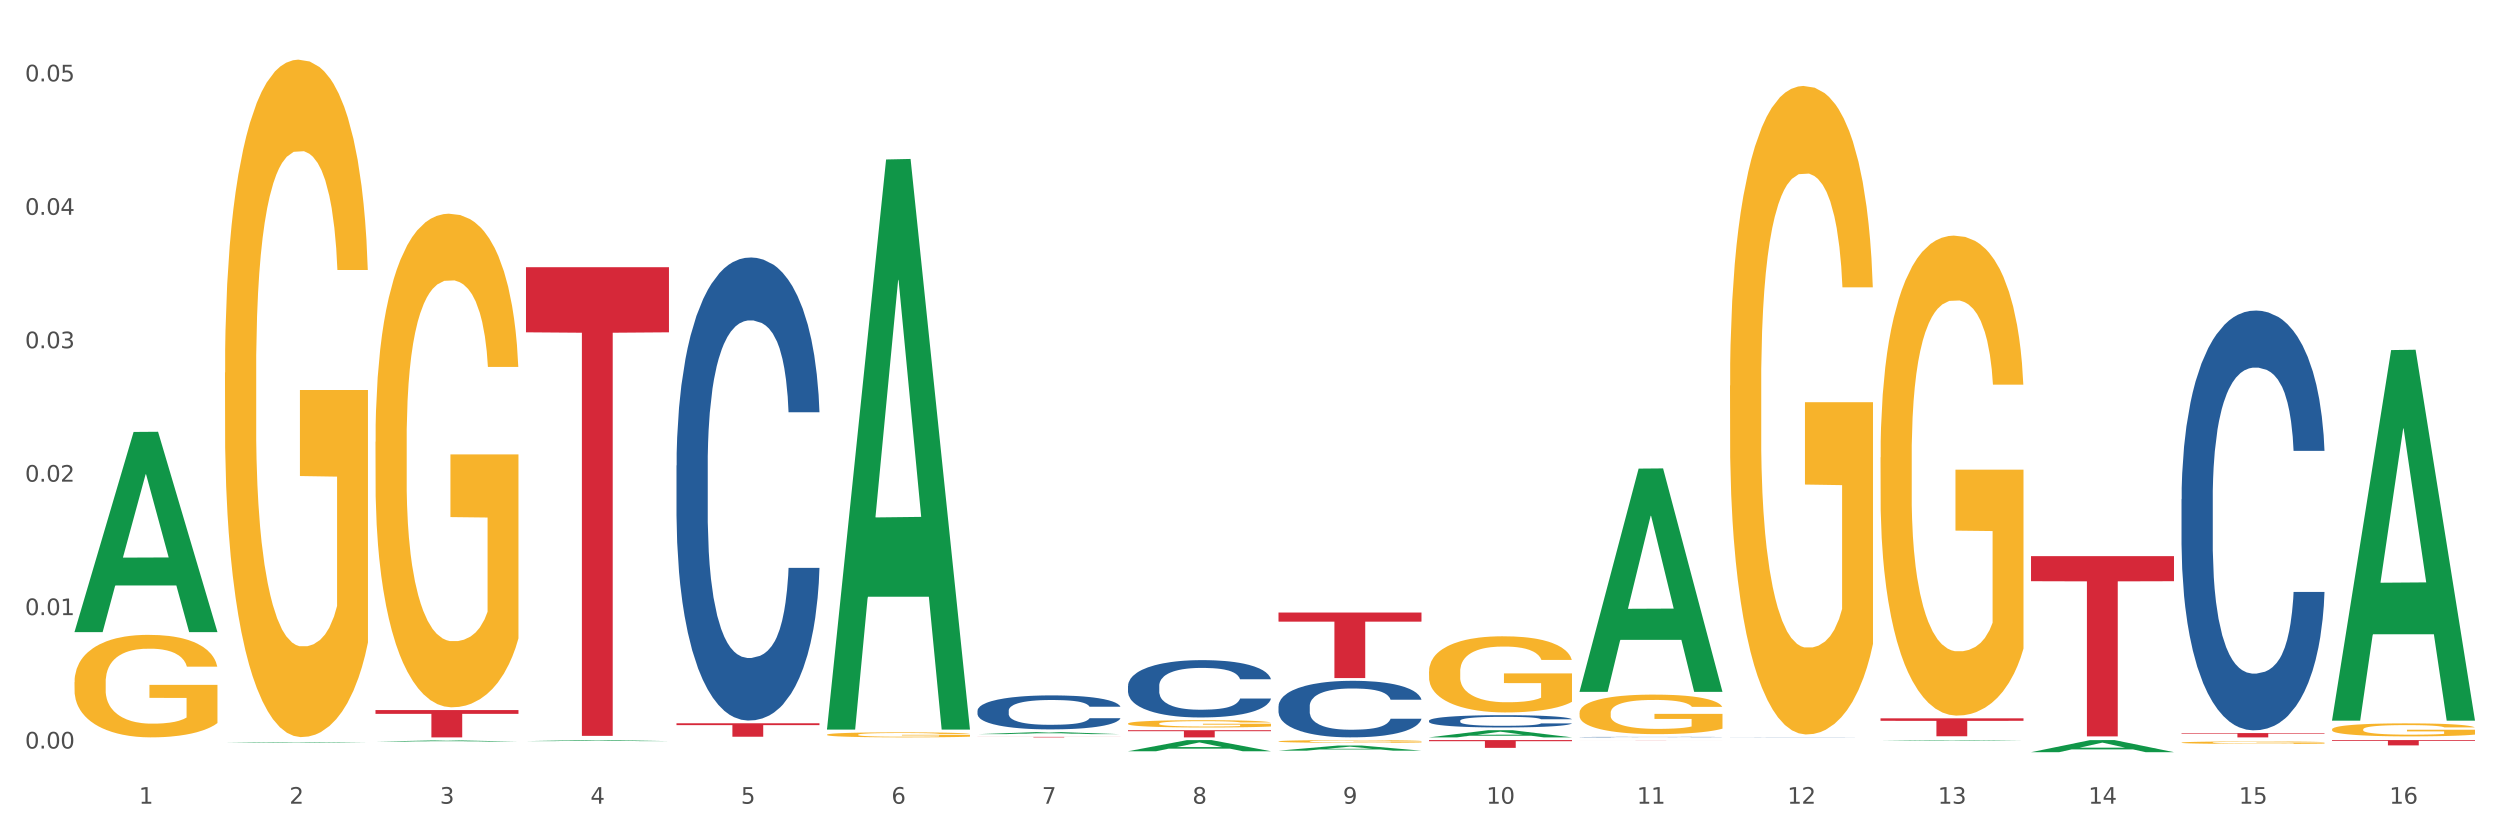
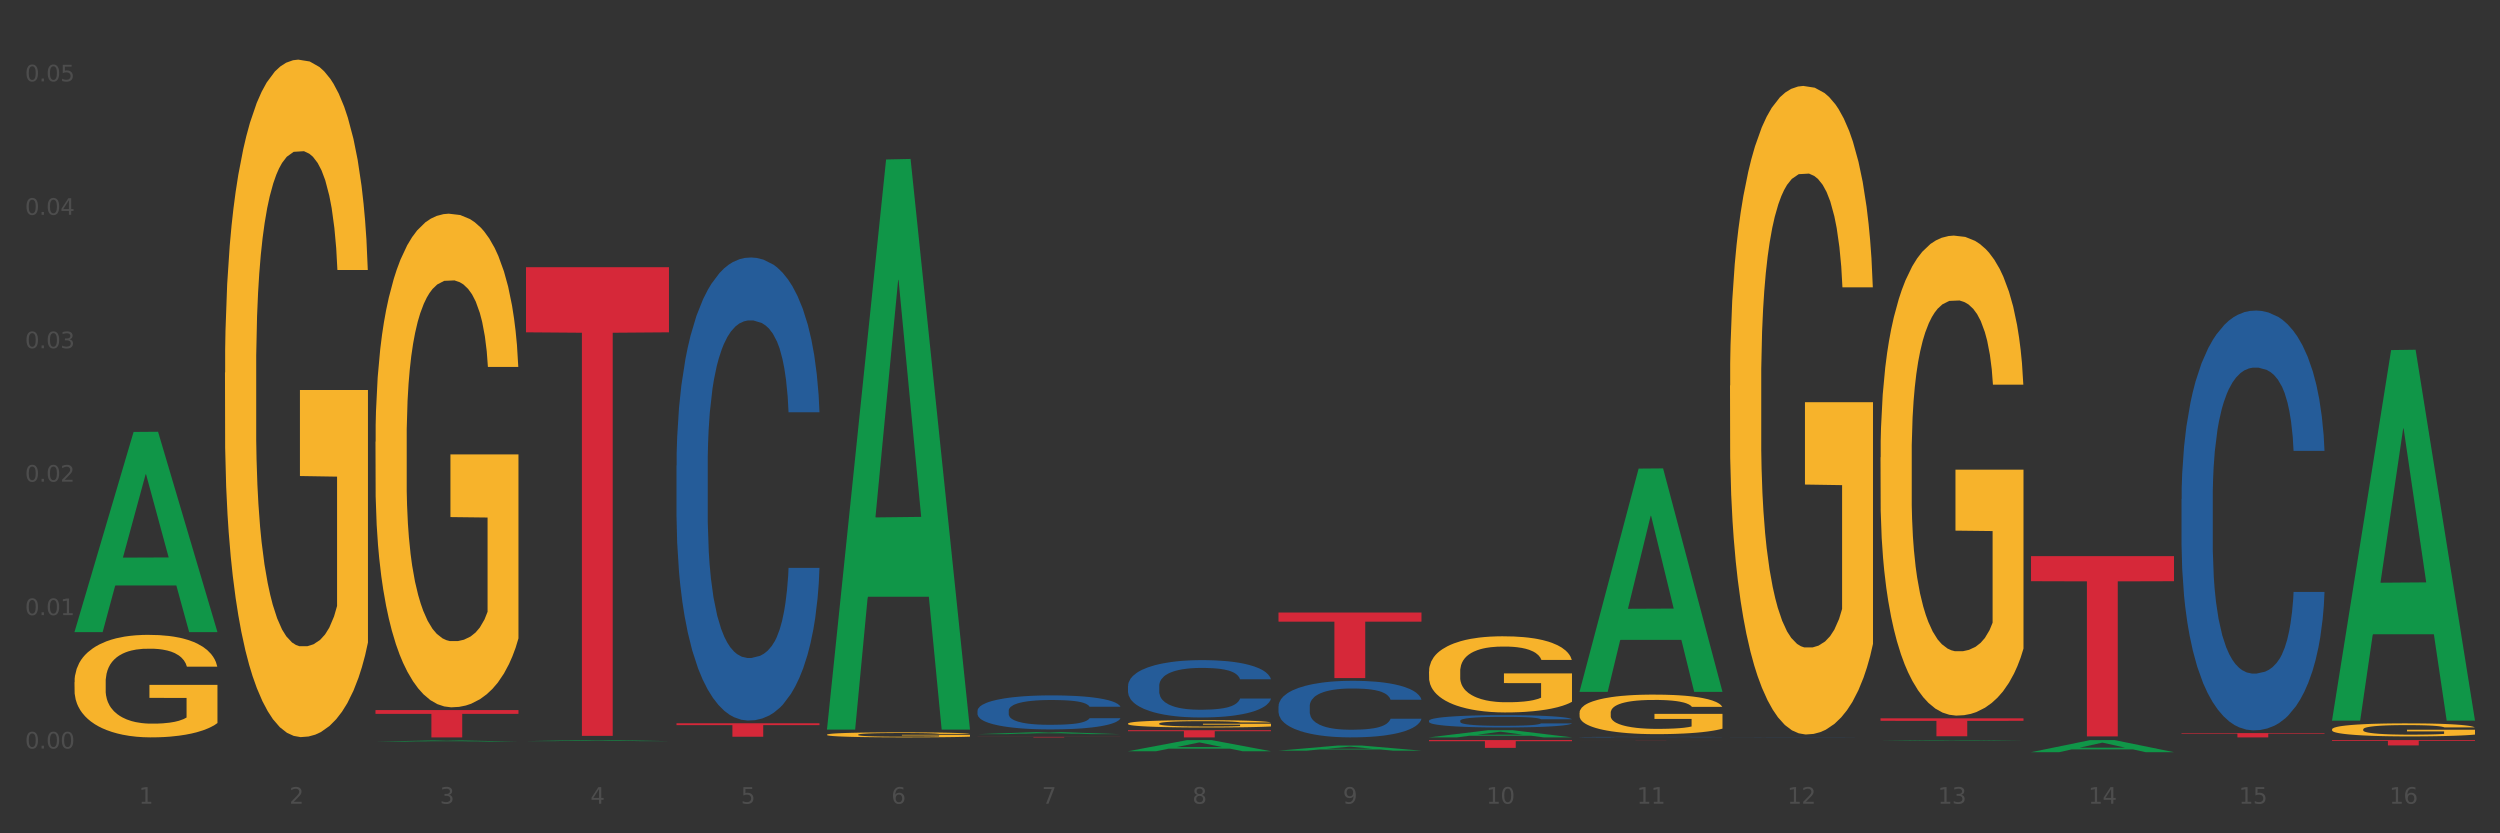
<svg xmlns="http://www.w3.org/2000/svg" xmlns:xlink="http://www.w3.org/1999/xlink" width="1080pt" height="360pt" viewBox="0 0 1080 360" version="1.1">
  <rect x="0" y="0" width="1080" height="360" fill="#333333" stroke="none" />
  <defs>
    <style type="text/css">*{stroke-linejoin: round; stroke-linecap: butt}</style>
  </defs>
  <g id="figure_1">
    <g id="patch_1">
-       <path d="M 0 360  L 1080 360  L 1080 0  L 0 0  z " style="fill: #ffffff; stroke: #ffffff; stroke-linejoin: miter" />
-     </g>
+       </g>
    <g id="axes_1">
      <g id="matplotlib.axis_1">
        <g id="xtick_1">
          <g id="text_1">
            <g style="fill: #4d4d4d" transform="translate(60.004 347.204) scale(0.096 -0.096)">
              <defs>
                <path id="DejaVuSans-31" d="M 794 531  L 1825 531  L 1825 4091  L 703 3866  L 703 4441  L 1819 4666  L 2450 4666  L 2450 531  L 3481 531  L 3481 0  L 794 0  L 794 531  z " transform="scale(0.016)" />
              </defs>
              <use xlink:href="#DejaVuSans-31" />
            </g>
          </g>
        </g>
        <g id="xtick_2">
          <g id="text_2">
            <g style="fill: #4d4d4d" transform="translate(125.021 347.204) scale(0.096 -0.096)">
              <defs>
                <path id="DejaVuSans-32" d="M 1228 531  L 3431 531  L 3431 0  L 469 0  L 469 531  Q 828 903 1448 1529  Q 2069 2156 2228 2338  Q 2531 2678 2651 2914  Q 2772 3150 2772 3378  Q 2772 3750 2511 3984  Q 2250 4219 1831 4219  Q 1534 4219 1204 4116  Q 875 4013 500 3803  L 500 4441  Q 881 4594 1212 4672  Q 1544 4750 1819 4750  Q 2544 4750 2975 4387  Q 3406 4025 3406 3419  Q 3406 3131 3298 2873  Q 3191 2616 2906 2266  Q 2828 2175 2409 1742  Q 1991 1309 1228 531  z " transform="scale(0.016)" />
              </defs>
              <use xlink:href="#DejaVuSans-32" />
            </g>
          </g>
        </g>
        <g id="xtick_3">
          <g id="text_3">
            <g style="fill: #4d4d4d" transform="translate(190.039 347.204) scale(0.096 -0.096)">
              <defs>
                <path id="DejaVuSans-33" d="M 2597 2516  Q 3050 2419 3304 2112  Q 3559 1806 3559 1356  Q 3559 666 3084 287  Q 2609 -91 1734 -91  Q 1441 -91 1130 -33  Q 819 25 488 141  L 488 750  Q 750 597 1062 519  Q 1375 441 1716 441  Q 2309 441 2620 675  Q 2931 909 2931 1356  Q 2931 1769 2642 2001  Q 2353 2234 1838 2234  L 1294 2234  L 1294 2753  L 1863 2753  Q 2328 2753 2575 2939  Q 2822 3125 2822 3475  Q 2822 3834 2567 4026  Q 2313 4219 1838 4219  Q 1578 4219 1281 4162  Q 984 4106 628 3988  L 628 4550  Q 988 4650 1302 4700  Q 1616 4750 1894 4750  Q 2613 4750 3031 4423  Q 3450 4097 3450 3541  Q 3450 3153 3228 2886  Q 3006 2619 2597 2516  z " transform="scale(0.016)" />
              </defs>
              <use xlink:href="#DejaVuSans-33" />
            </g>
          </g>
        </g>
        <g id="xtick_4">
          <g id="text_4">
            <g style="fill: #4d4d4d" transform="translate(255.056 347.204) scale(0.096 -0.096)">
              <defs>
                <path id="DejaVuSans-34" d="M 2419 4116  L 825 1625  L 2419 1625  L 2419 4116  z M 2253 4666  L 3047 4666  L 3047 1625  L 3713 1625  L 3713 1100  L 3047 1100  L 3047 0  L 2419 0  L 2419 1100  L 313 1100  L 313 1709  L 2253 4666  z " transform="scale(0.016)" />
              </defs>
              <use xlink:href="#DejaVuSans-34" />
            </g>
          </g>
        </g>
        <g id="xtick_5">
          <g id="text_5">
            <g style="fill: #4d4d4d" transform="translate(320.073 347.204) scale(0.096 -0.096)">
              <defs>
                <path id="DejaVuSans-35" d="M 691 4666  L 3169 4666  L 3169 4134  L 1269 4134  L 1269 2991  Q 1406 3038 1543 3061  Q 1681 3084 1819 3084  Q 2600 3084 3056 2656  Q 3513 2228 3513 1497  Q 3513 744 3044 326  Q 2575 -91 1722 -91  Q 1428 -91 1123 -41  Q 819 9 494 109  L 494 744  Q 775 591 1075 516  Q 1375 441 1709 441  Q 2250 441 2565 725  Q 2881 1009 2881 1497  Q 2881 1984 2565 2268  Q 2250 2553 1709 2553  Q 1456 2553 1204 2497  Q 953 2441 691 2322  L 691 4666  z " transform="scale(0.016)" />
              </defs>
              <use xlink:href="#DejaVuSans-35" />
            </g>
          </g>
        </g>
        <g id="xtick_6">
          <g id="text_6">
            <g style="fill: #4d4d4d" transform="translate(385.09 347.204) scale(0.096 -0.096)">
              <defs>
                <path id="DejaVuSans-36" d="M 2113 2584  Q 1688 2584 1439 2293  Q 1191 2003 1191 1497  Q 1191 994 1439 701  Q 1688 409 2113 409  Q 2538 409 2786 701  Q 3034 994 3034 1497  Q 3034 2003 2786 2293  Q 2538 2584 2113 2584  z M 3366 4563  L 3366 3988  Q 3128 4100 2886 4159  Q 2644 4219 2406 4219  Q 1781 4219 1451 3797  Q 1122 3375 1075 2522  Q 1259 2794 1537 2939  Q 1816 3084 2150 3084  Q 2853 3084 3261 2657  Q 3669 2231 3669 1497  Q 3669 778 3244 343  Q 2819 -91 2113 -91  Q 1303 -91 875 529  Q 447 1150 447 2328  Q 447 3434 972 4092  Q 1497 4750 2381 4750  Q 2619 4750 2861 4703  Q 3103 4656 3366 4563  z " transform="scale(0.016)" />
              </defs>
              <use xlink:href="#DejaVuSans-36" />
            </g>
          </g>
        </g>
        <g id="xtick_7">
          <g id="text_7">
            <g style="fill: #4d4d4d" transform="translate(450.108 347.204) scale(0.096 -0.096)">
              <defs>
                <path id="DejaVuSans-37" d="M 525 4666  L 3525 4666  L 3525 4397  L 1831 0  L 1172 0  L 2766 4134  L 525 4134  L 525 4666  z " transform="scale(0.016)" />
              </defs>
              <use xlink:href="#DejaVuSans-37" />
            </g>
          </g>
        </g>
        <g id="xtick_8">
          <g id="text_8">
            <g style="fill: #4d4d4d" transform="translate(515.125 347.204) scale(0.096 -0.096)">
              <defs>
                <path id="DejaVuSans-38" d="M 2034 2216  Q 1584 2216 1326 1975  Q 1069 1734 1069 1313  Q 1069 891 1326 650  Q 1584 409 2034 409  Q 2484 409 2743 651  Q 3003 894 3003 1313  Q 3003 1734 2745 1975  Q 2488 2216 2034 2216  z M 1403 2484  Q 997 2584 770 2862  Q 544 3141 544 3541  Q 544 4100 942 4425  Q 1341 4750 2034 4750  Q 2731 4750 3128 4425  Q 3525 4100 3525 3541  Q 3525 3141 3298 2862  Q 3072 2584 2669 2484  Q 3125 2378 3379 2068  Q 3634 1759 3634 1313  Q 3634 634 3220 271  Q 2806 -91 2034 -91  Q 1263 -91 848 271  Q 434 634 434 1313  Q 434 1759 690 2068  Q 947 2378 1403 2484  z M 1172 3481  Q 1172 3119 1398 2916  Q 1625 2713 2034 2713  Q 2441 2713 2670 2916  Q 2900 3119 2900 3481  Q 2900 3844 2670 4047  Q 2441 4250 2034 4250  Q 1625 4250 1398 4047  Q 1172 3844 1172 3481  z " transform="scale(0.016)" />
              </defs>
              <use xlink:href="#DejaVuSans-38" />
            </g>
          </g>
        </g>
        <g id="xtick_9">
          <g id="text_9">
            <g style="fill: #4d4d4d" transform="translate(580.142 347.204) scale(0.096 -0.096)">
              <defs>
                <path id="DejaVuSans-39" d="M 703 97  L 703 672  Q 941 559 1184 500  Q 1428 441 1663 441  Q 2288 441 2617 861  Q 2947 1281 2994 2138  Q 2813 1869 2534 1725  Q 2256 1581 1919 1581  Q 1219 1581 811 2004  Q 403 2428 403 3163  Q 403 3881 828 4315  Q 1253 4750 1959 4750  Q 2769 4750 3195 4129  Q 3622 3509 3622 2328  Q 3622 1225 3098 567  Q 2575 -91 1691 -91  Q 1453 -91 1209 -44  Q 966 3 703 97  z M 1959 2075  Q 2384 2075 2632 2365  Q 2881 2656 2881 3163  Q 2881 3666 2632 3958  Q 2384 4250 1959 4250  Q 1534 4250 1286 3958  Q 1038 3666 1038 3163  Q 1038 2656 1286 2365  Q 1534 2075 1959 2075  z " transform="scale(0.016)" />
              </defs>
              <use xlink:href="#DejaVuSans-39" />
            </g>
          </g>
        </g>
        <g id="xtick_10">
          <g id="text_10">
            <g style="fill: #4d4d4d" transform="translate(642.105 347.204) scale(0.096 -0.096)">
              <defs>
                <path id="DejaVuSans-30" d="M 2034 4250  Q 1547 4250 1301 3770  Q 1056 3291 1056 2328  Q 1056 1369 1301 889  Q 1547 409 2034 409  Q 2525 409 2770 889  Q 3016 1369 3016 2328  Q 3016 3291 2770 3770  Q 2525 4250 2034 4250  z M 2034 4750  Q 2819 4750 3233 4129  Q 3647 3509 3647 2328  Q 3647 1150 3233 529  Q 2819 -91 2034 -91  Q 1250 -91 836 529  Q 422 1150 422 2328  Q 422 3509 836 4129  Q 1250 4750 2034 4750  z " transform="scale(0.016)" />
              </defs>
              <use xlink:href="#DejaVuSans-31" />
              <use xlink:href="#DejaVuSans-30" transform="translate(63.623 0)" />
            </g>
          </g>
        </g>
        <g id="xtick_11">
          <g id="text_11">
            <g style="fill: #4d4d4d" transform="translate(707.123 347.204) scale(0.096 -0.096)">
              <use xlink:href="#DejaVuSans-31" />
              <use xlink:href="#DejaVuSans-31" transform="translate(63.623 0)" />
            </g>
          </g>
        </g>
        <g id="xtick_12">
          <g id="text_12">
            <g style="fill: #4d4d4d" transform="translate(772.14 347.204) scale(0.096 -0.096)">
              <use xlink:href="#DejaVuSans-31" />
              <use xlink:href="#DejaVuSans-32" transform="translate(63.623 0)" />
            </g>
          </g>
        </g>
        <g id="xtick_13">
          <g id="text_13">
            <g style="fill: #4d4d4d" transform="translate(837.157 347.204) scale(0.096 -0.096)">
              <use xlink:href="#DejaVuSans-31" />
              <use xlink:href="#DejaVuSans-33" transform="translate(63.623 0)" />
            </g>
          </g>
        </g>
        <g id="xtick_14">
          <g id="text_14">
            <g style="fill: #4d4d4d" transform="translate(902.174 347.204) scale(0.096 -0.096)">
              <use xlink:href="#DejaVuSans-31" />
              <use xlink:href="#DejaVuSans-34" transform="translate(63.623 0)" />
            </g>
          </g>
        </g>
        <g id="xtick_15">
          <g id="text_15">
            <g style="fill: #4d4d4d" transform="translate(967.192 347.204) scale(0.096 -0.096)">
              <use xlink:href="#DejaVuSans-31" />
              <use xlink:href="#DejaVuSans-35" transform="translate(63.623 0)" />
            </g>
          </g>
        </g>
        <g id="xtick_16">
          <g id="text_16">
            <g style="fill: #4d4d4d" transform="translate(1032.209 347.204) scale(0.096 -0.096)">
              <use xlink:href="#DejaVuSans-31" />
              <use xlink:href="#DejaVuSans-36" transform="translate(63.623 0)" />
            </g>
          </g>
        </g>
        <g id="xtick_17" />
        <g id="xtick_18" />
        <g id="xtick_19" />
        <g id="xtick_20" />
        <g id="xtick_21" />
        <g id="xtick_22" />
        <g id="xtick_23" />
        <g id="xtick_24" />
        <g id="xtick_25" />
        <g id="xtick_26" />
        <g id="xtick_27" />
        <g id="xtick_28" />
        <g id="xtick_29" />
        <g id="xtick_30" />
        <g id="xtick_31" />
      </g>
      <g id="matplotlib.axis_2">
        <g id="ytick_1">
          <g id="text_17">
            <g style="fill: #4d4d4d" transform="translate(10.8 323.369) scale(0.096 -0.096)">
              <defs>
                <path id="DejaVuSans-2e" d="M 684 794  L 1344 794  L 1344 0  L 684 0  L 684 794  z " transform="scale(0.016)" />
              </defs>
              <use xlink:href="#DejaVuSans-30" />
              <use xlink:href="#DejaVuSans-2e" transform="translate(63.623 0)" />
              <use xlink:href="#DejaVuSans-30" transform="translate(95.41 0)" />
              <use xlink:href="#DejaVuSans-30" transform="translate(159.033 0)" />
            </g>
          </g>
        </g>
        <g id="ytick_2">
          <g id="text_18">
            <g style="fill: #4d4d4d" transform="translate(10.8 265.727) scale(0.096 -0.096)">
              <use xlink:href="#DejaVuSans-30" />
              <use xlink:href="#DejaVuSans-2e" transform="translate(63.623 0)" />
              <use xlink:href="#DejaVuSans-30" transform="translate(95.41 0)" />
              <use xlink:href="#DejaVuSans-31" transform="translate(159.033 0)" />
            </g>
          </g>
        </g>
        <g id="ytick_3">
          <g id="text_19">
            <g style="fill: #4d4d4d" transform="translate(10.8 208.085) scale(0.096 -0.096)">
              <use xlink:href="#DejaVuSans-30" />
              <use xlink:href="#DejaVuSans-2e" transform="translate(63.623 0)" />
              <use xlink:href="#DejaVuSans-30" transform="translate(95.41 0)" />
              <use xlink:href="#DejaVuSans-32" transform="translate(159.033 0)" />
            </g>
          </g>
        </g>
        <g id="ytick_4">
          <g id="text_20">
            <g style="fill: #4d4d4d" transform="translate(10.8 150.443) scale(0.096 -0.096)">
              <use xlink:href="#DejaVuSans-30" />
              <use xlink:href="#DejaVuSans-2e" transform="translate(63.623 0)" />
              <use xlink:href="#DejaVuSans-30" transform="translate(95.41 0)" />
              <use xlink:href="#DejaVuSans-33" transform="translate(159.033 0)" />
            </g>
          </g>
        </g>
        <g id="ytick_5">
          <g id="text_21">
            <g style="fill: #4d4d4d" transform="translate(10.8 92.801) scale(0.096 -0.096)">
              <use xlink:href="#DejaVuSans-30" />
              <use xlink:href="#DejaVuSans-2e" transform="translate(63.623 0)" />
              <use xlink:href="#DejaVuSans-30" transform="translate(95.41 0)" />
              <use xlink:href="#DejaVuSans-34" transform="translate(159.033 0)" />
            </g>
          </g>
        </g>
        <g id="ytick_6">
          <g id="text_22">
            <g style="fill: #4d4d4d" transform="translate(10.8 35.159) scale(0.096 -0.096)">
              <use xlink:href="#DejaVuSans-30" />
              <use xlink:href="#DejaVuSans-2e" transform="translate(63.623 0)" />
              <use xlink:href="#DejaVuSans-30" transform="translate(95.41 0)" />
              <use xlink:href="#DejaVuSans-35" transform="translate(159.033 0)" />
            </g>
          </g>
        </g>
        <g id="ytick_7" />
        <g id="ytick_8" />
        <g id="ytick_9" />
        <g id="ytick_10" />
        <g id="ytick_11" />
      </g>
      <g id="PolyCollection_1">
        <path d="M 32.175 272.917  L 32.239 272.836  L 57.709 186.6  L 68.28 186.519  L 93.941 273.08  L 81.715 273.08  L 76.176 252.923  L 49.877 252.923  L 49.686 253.248  L 44.337 273.08  L 32.175 273.08  L 32.175 272.917  L 53.188 240.894  L 72.864 240.813  L 63.122 204.969  L 62.995 204.806  L 62.867 205.05  L 53.125 240.813  L 53.188 240.894  L 32.175 272.917  z " clip-path="url(#pf4ccd83b18)" style="fill: #109648" />
        <path d="M 942.416 316.691  L 1004.183 316.691  L 1004.183 316.948  L 979.886 316.95  L 979.886 318.546  L 966.567 318.546  L 966.567 316.95  L 942.416 316.948  L 942.416 316.692  L 942.416 316.691  z " clip-path="url(#pf4ccd83b18)" style="fill: #d62839" />
        <path d="M 877.399 240.257  L 939.166 240.257  L 939.166 251.078  L 914.869 251.151  L 914.869 318.12  L 901.549 318.12  L 901.549 251.151  L 877.399 251.078  L 877.399 240.33  L 877.399 240.257  z " clip-path="url(#pf4ccd83b18)" style="fill: #d62839" />
        <path d="M 812.382 310.323  L 874.148 310.323  L 874.148 311.398  L 849.852 311.406  L 849.852 318.058  L 836.532 318.058  L 836.532 311.406  L 812.382 311.398  L 812.382 310.331  L 812.382 310.323  z " clip-path="url(#pf4ccd83b18)" style="fill: #d62839" />
        <path d="M 682.347 319.721  L 744.114 319.721  L 744.114 319.728  L 719.817 319.728  L 719.817 319.77  L 706.498 319.77  L 706.498 319.728  L 682.347 319.728  L 682.347 319.721  L 682.347 319.721  z " clip-path="url(#pf4ccd83b18)" style="fill: #d62839" />
        <path d="M 617.33 319.721  L 679.097 319.721  L 679.097 320.187  L 654.8 320.19  L 654.8 323.069  L 641.481 323.069  L 641.481 320.19  L 617.33 320.187  L 617.33 319.724  L 617.33 319.721  z " clip-path="url(#pf4ccd83b18)" style="fill: #d62839" />
        <path d="M 552.313 264.611  L 614.079 264.611  L 614.079 268.546  L 589.783 268.573  L 589.783 292.931  L 576.463 292.931  L 576.463 268.573  L 552.313 268.546  L 552.313 264.637  L 552.313 264.611  z " clip-path="url(#pf4ccd83b18)" style="fill: #d62839" />
        <path d="M 487.296 315.452  L 549.062 315.452  L 549.062 315.882  L 524.765 315.885  L 524.765 318.546  L 511.446 318.546  L 511.446 315.885  L 487.296 315.882  L 487.296 315.455  L 487.296 315.452  z " clip-path="url(#pf4ccd83b18)" style="fill: #d62839" />
        <path d="M 422.278 318.335  L 484.045 318.335  L 484.045 318.364  L 459.748 318.365  L 459.748 318.546  L 446.429 318.546  L 446.429 318.365  L 422.278 318.364  L 422.278 318.335  L 422.278 318.335  z " clip-path="url(#pf4ccd83b18)" style="fill: #d62839" />
        <path d="M 292.244 312.459  L 354.01 312.459  L 354.01 313.266  L 329.714 313.271  L 329.714 318.266  L 316.394 318.266  L 316.394 313.271  L 292.244 313.266  L 292.244 312.464  L 292.244 312.459  z " clip-path="url(#pf4ccd83b18)" style="fill: #d62839" />
        <path d="M 227.227 115.421  L 288.993 115.421  L 288.993 143.557  L 264.696 143.747  L 264.696 317.881  L 251.377 317.881  L 251.377 143.747  L 227.227 143.557  L 227.227 115.611  L 227.227 115.421  z " clip-path="url(#pf4ccd83b18)" style="fill: #d62839" />
        <path d="M 162.209 306.741  L 223.976 306.741  L 223.976 308.381  L 199.679 308.392  L 199.679 318.546  L 186.36 318.546  L 186.36 308.392  L 162.209 308.381  L 162.209 306.752  L 162.209 306.741  z " clip-path="url(#pf4ccd83b18)" style="fill: #d62839" />
        <path d="M 292.244 201.119  L 292.317 200.936  L 292.317 195.821  L 292.536 188.878  L 293.339 176.09  L 294.361 166.407  L 296.113 155.08  L 297.063 150.33  L 298.304 145.032  L 300.859 136.445  L 303.78 129.138  L 305.824 125.118  L 307.357 122.561  L 310.788 117.993  L 312.76 115.984  L 314.804 114.34  L 316.556 113.243  L 319.477 111.965  L 321.813 111.416  L 324.514 111.234  L 326.778 111.416  L 329.771 112.147  L 334.152 114.34  L 335.831 115.618  L 338.094 117.811  L 340.431 120.734  L 342.329 123.657  L 344.519 127.859  L 346.782 133.34  L 348.973 140.282  L 350.506 146.676  L 351.747 153.436  L 352.842 161.657  L 353.645 170.609  L 354.01 178.1  L 340.65 178.1  L 340.284 171.34  L 339.554 164.032  L 338.824 159.099  L 338.021 155.08  L 336.78 150.513  L 335.685 147.59  L 333.86 144.119  L 332.18 141.926  L 330.793 140.647  L 329.114 139.551  L 325.536 138.455  L 322.981 138.455  L 321.375 138.82  L 319.404 139.734  L 317.724 141.013  L 315.753 143.205  L 314.22 145.58  L 312.687 148.686  L 311.811 150.878  L 310.496 154.897  L 309.62 158.186  L 308.452 163.849  L 307.795 167.869  L 306.627 178.282  L 306.116 185.955  L 305.897 191.253  L 305.751 197.1  L 305.751 225.6  L 306.189 238.388  L 306.554 243.869  L 307.138 250.081  L 308.233 258.119  L 309.839 265.975  L 311.519 271.639  L 312.906 275.11  L 314.22 277.667  L 315.534 279.677  L 317.14 281.504  L 318.455 282.6  L 320.426 283.696  L 322.762 284.244  L 324.587 284.244  L 328.311 283.331  L 329.99 282.417  L 331.596 281.139  L 333.349 279.129  L 334.736 276.937  L 335.539 275.292  L 336.853 271.821  L 337.875 268.167  L 338.751 263.965  L 339.335 260.312  L 339.992 254.831  L 340.504 248.619  L 340.65 245.331  L 354.01 245.331  L 353.718 251.908  L 353.207 258.302  L 352.185 266.889  L 351.382 271.821  L 350.141 277.85  L 348.827 282.966  L 347.001 288.629  L 345.322 292.831  L 343.57 296.485  L 341.672 299.773  L 338.24 304.341  L 336.999 305.62  L 334.371 307.812  L 332.326 309.091  L 329.333 310.37  L 326.267 311.1  L 323.054 311.283  L 320.207 310.918  L 317.067 309.821  L 315.096 308.725  L 312.906 307.081  L 310.35 304.523  L 307.941 301.418  L 305.678 297.764  L 303.561 293.562  L 301.589 288.812  L 299.034 280.956  L 297.136 273.283  L 295.748 266.158  L 294.799 260.129  L 293.85 252.456  L 293.339 247.158  L 292.536 234.369  L 292.244 222.494  L 292.244 201.119  z " clip-path="url(#pf4ccd83b18)" style="fill: #255c99" />
        <path d="M 422.278 307.008  L 422.351 306.994  L 422.351 306.619  L 422.57 306.109  L 423.374 305.17  L 424.396 304.459  L 426.148 303.627  L 427.097 303.278  L 428.338 302.889  L 430.894 302.259  L 433.814 301.722  L 435.858 301.427  L 437.391 301.239  L 440.823 300.904  L 442.794 300.756  L 444.839 300.635  L 446.591 300.555  L 449.511 300.461  L 451.847 300.421  L 454.549 300.407  L 456.812 300.421  L 459.806 300.474  L 464.186 300.635  L 465.865 300.729  L 468.129 300.89  L 470.465 301.105  L 472.363 301.32  L 474.554 301.628  L 476.817 302.031  L 479.007 302.54  L 480.54 303.01  L 481.782 303.506  L 482.877 304.11  L 483.68 304.767  L 484.045 305.317  L 470.684 305.317  L 470.319 304.821  L 469.589 304.284  L 468.859 303.922  L 468.056 303.627  L 466.814 303.292  L 465.719 303.077  L 463.894 302.822  L 462.215 302.661  L 460.828 302.567  L 459.148 302.487  L 455.571 302.406  L 453.016 302.406  L 451.409 302.433  L 449.438 302.5  L 447.759 302.594  L 445.788 302.755  L 444.254 302.929  L 442.721 303.157  L 441.845 303.318  L 440.531 303.614  L 439.655 303.855  L 438.487 304.271  L 437.83 304.566  L 436.661 305.331  L 436.15 305.894  L 435.931 306.283  L 435.785 306.713  L 435.785 308.805  L 436.223 309.745  L 436.588 310.147  L 437.172 310.603  L 438.268 311.193  L 439.874 311.77  L 441.553 312.186  L 442.94 312.441  L 444.254 312.629  L 445.569 312.777  L 447.175 312.911  L 448.489 312.991  L 450.46 313.072  L 452.797 313.112  L 454.622 313.112  L 458.345 313.045  L 460.025 312.978  L 461.631 312.884  L 463.383 312.736  L 464.77 312.575  L 465.573 312.455  L 466.887 312.2  L 467.91 311.931  L 468.786 311.623  L 469.37 311.354  L 470.027 310.952  L 470.538 310.496  L 470.684 310.254  L 484.045 310.254  L 483.753 310.737  L 483.242 311.207  L 482.22 311.837  L 481.416 312.2  L 480.175 312.642  L 478.861 313.018  L 477.036 313.434  L 475.357 313.742  L 473.604 314.011  L 471.706 314.252  L 468.275 314.588  L 467.034 314.682  L 464.405 314.843  L 462.361 314.936  L 459.367 315.03  L 456.301 315.084  L 453.089 315.097  L 450.241 315.071  L 447.102 314.99  L 445.131 314.91  L 442.94 314.789  L 440.385 314.601  L 437.976 314.373  L 435.712 314.105  L 433.595 313.796  L 431.624 313.447  L 429.068 312.87  L 427.17 312.307  L 425.783 311.784  L 424.834 311.341  L 423.885 310.778  L 423.374 310.389  L 422.57 309.449  L 422.278 308.577  L 422.278 307.008  z " clip-path="url(#pf4ccd83b18)" style="fill: #255c99" />
        <path d="M 487.296 296.306  L 487.369 296.283  L 487.369 295.65  L 487.588 294.79  L 488.391 293.207  L 489.413 292.008  L 491.165 290.605  L 492.114 290.017  L 493.356 289.361  L 495.911 288.297  L 498.831 287.392  L 500.876 286.895  L 502.409 286.578  L 505.84 286.012  L 507.811 285.763  L 509.856 285.56  L 511.608 285.424  L 514.528 285.266  L 516.865 285.198  L 519.566 285.175  L 521.829 285.198  L 524.823 285.288  L 529.203 285.56  L 530.883 285.718  L 533.146 285.99  L 535.482 286.352  L 537.38 286.714  L 539.571 287.234  L 541.834 287.913  L 544.024 288.772  L 545.558 289.564  L 546.799 290.401  L 547.894 291.419  L 548.697 292.528  L 549.062 293.455  L 535.701 293.455  L 535.336 292.618  L 534.606 291.713  L 533.876 291.103  L 533.073 290.605  L 531.832 290.039  L 530.737 289.677  L 528.911 289.247  L 527.232 288.976  L 525.845 288.818  L 524.166 288.682  L 520.588 288.546  L 518.033 288.546  L 516.427 288.591  L 514.455 288.705  L 512.776 288.863  L 510.805 289.134  L 509.272 289.428  L 507.738 289.813  L 506.862 290.085  L 505.548 290.582  L 504.672 290.989  L 503.504 291.691  L 502.847 292.189  L 501.679 293.478  L 501.168 294.428  L 500.949 295.084  L 500.803 295.808  L 500.803 299.338  L 501.241 300.921  L 501.606 301.6  L 502.19 302.369  L 503.285 303.365  L 504.891 304.337  L 506.57 305.039  L 507.957 305.469  L 509.272 305.785  L 510.586 306.034  L 512.192 306.26  L 513.506 306.396  L 515.478 306.532  L 517.814 306.6  L 519.639 306.6  L 523.363 306.487  L 525.042 306.373  L 526.648 306.215  L 528.4 305.966  L 529.787 305.695  L 530.591 305.491  L 531.905 305.061  L 532.927 304.609  L 533.803 304.088  L 534.387 303.636  L 535.044 302.957  L 535.555 302.188  L 535.701 301.781  L 549.062 301.781  L 548.77 302.595  L 548.259 303.387  L 547.237 304.45  L 546.434 305.061  L 545.193 305.808  L 543.878 306.441  L 542.053 307.143  L 540.374 307.663  L 538.622 308.115  L 536.723 308.523  L 533.292 309.088  L 532.051 309.247  L 529.422 309.518  L 527.378 309.676  L 524.385 309.835  L 521.318 309.925  L 518.106 309.948  L 515.258 309.903  L 512.119 309.767  L 510.148 309.631  L 507.957 309.428  L 505.402 309.111  L 502.993 308.726  L 500.73 308.274  L 498.612 307.753  L 496.641 307.165  L 494.086 306.192  L 492.187 305.242  L 490.8 304.36  L 489.851 303.613  L 488.902 302.663  L 488.391 302.007  L 487.588 300.423  L 487.296 298.953  L 487.296 296.306  z " clip-path="url(#pf4ccd83b18)" style="fill: #255c99" />
        <path d="M 552.313 305.087  L 552.386 305.065  L 552.386 304.44  L 552.605 303.592  L 553.408 302.03  L 554.43 300.847  L 556.182 299.463  L 557.132 298.883  L 558.373 298.236  L 560.928 297.187  L 563.848 296.294  L 565.893 295.803  L 567.426 295.49  L 570.857 294.933  L 572.829 294.687  L 574.873 294.486  L 576.625 294.352  L 579.546 294.196  L 581.882 294.129  L 584.583 294.107  L 586.847 294.129  L 589.84 294.218  L 594.221 294.486  L 595.9 294.642  L 598.163 294.91  L 600.499 295.267  L 602.398 295.624  L 604.588 296.138  L 606.851 296.807  L 609.042 297.655  L 610.575 298.437  L 611.816 299.262  L 612.911 300.267  L 613.714 301.36  L 614.079 302.275  L 600.718 302.275  L 600.353 301.45  L 599.623 300.557  L 598.893 299.954  L 598.09 299.463  L 596.849 298.905  L 595.754 298.548  L 593.929 298.124  L 592.249 297.856  L 590.862 297.7  L 589.183 297.566  L 585.605 297.432  L 583.05 297.432  L 581.444 297.477  L 579.473 297.588  L 577.793 297.745  L 575.822 298.012  L 574.289 298.303  L 572.756 298.682  L 571.88 298.95  L 570.565 299.441  L 569.689 299.843  L 568.521 300.534  L 567.864 301.025  L 566.696 302.298  L 566.185 303.235  L 565.966 303.882  L 565.82 304.596  L 565.82 308.078  L 566.258 309.64  L 566.623 310.31  L 567.207 311.069  L 568.302 312.051  L 569.908 313.011  L 571.588 313.702  L 572.975 314.126  L 574.289 314.439  L 575.603 314.684  L 577.209 314.908  L 578.523 315.042  L 580.495 315.175  L 582.831 315.242  L 584.656 315.242  L 588.38 315.131  L 590.059 315.019  L 591.665 314.863  L 593.418 314.617  L 594.805 314.35  L 595.608 314.149  L 596.922 313.725  L 597.944 313.278  L 598.82 312.765  L 599.404 312.319  L 600.061 311.649  L 600.572 310.89  L 600.718 310.489  L 614.079 310.489  L 613.787 311.292  L 613.276 312.073  L 612.254 313.122  L 611.451 313.725  L 610.21 314.461  L 608.896 315.086  L 607.07 315.778  L 605.391 316.291  L 603.639 316.738  L 601.741 317.139  L 598.309 317.697  L 597.068 317.854  L 594.44 318.121  L 592.395 318.278  L 589.402 318.434  L 586.336 318.523  L 583.123 318.546  L 580.276 318.501  L 577.136 318.367  L 575.165 318.233  L 572.975 318.032  L 570.419 317.72  L 568.01 317.34  L 565.747 316.894  L 563.629 316.381  L 561.658 315.8  L 559.103 314.841  L 557.205 313.903  L 555.817 313.033  L 554.868 312.296  L 553.919 311.359  L 553.408 310.712  L 552.605 309.149  L 552.313 307.699  L 552.313 305.087  z " clip-path="url(#pf4ccd83b18)" style="fill: #255c99" />
        <path d="M 617.33 311.341  L 617.403 311.336  L 617.403 311.2  L 617.622 311.015  L 618.425 310.675  L 619.447 310.418  L 621.2 310.117  L 622.149 309.991  L 623.39 309.85  L 625.945 309.622  L 628.866 309.428  L 630.91 309.321  L 632.443 309.253  L 635.875 309.131  L 637.846 309.078  L 639.89 309.034  L 641.642 309.005  L 644.563 308.971  L 646.899 308.957  L 649.601 308.952  L 651.864 308.957  L 654.857 308.976  L 659.238 309.034  L 660.917 309.068  L 663.18 309.127  L 665.517 309.204  L 667.415 309.282  L 669.605 309.394  L 671.869 309.539  L 674.059 309.724  L 675.592 309.894  L 676.833 310.073  L 677.928 310.292  L 678.732 310.53  L 679.097 310.729  L 665.736 310.729  L 665.371 310.549  L 664.641 310.355  L 663.91 310.224  L 663.107 310.117  L 661.866 309.996  L 660.771 309.918  L 658.946 309.826  L 657.267 309.768  L 655.879 309.734  L 654.2 309.704  L 650.623 309.675  L 648.067 309.675  L 646.461 309.685  L 644.49 309.709  L 642.811 309.743  L 640.839 309.801  L 639.306 309.865  L 637.773 309.947  L 636.897 310.005  L 635.583 310.112  L 634.707 310.2  L 633.538 310.35  L 632.881 310.457  L 631.713 310.734  L 631.202 310.938  L 630.983 311.078  L 630.837 311.234  L 630.837 311.991  L 631.275 312.331  L 631.64 312.477  L 632.224 312.642  L 633.319 312.855  L 634.926 313.064  L 636.605 313.215  L 637.992 313.307  L 639.306 313.375  L 640.62 313.428  L 642.227 313.477  L 643.541 313.506  L 645.512 313.535  L 647.848 313.55  L 649.674 313.55  L 653.397 313.525  L 655.076 313.501  L 656.683 313.467  L 658.435 313.414  L 659.822 313.355  L 660.625 313.312  L 661.939 313.219  L 662.961 313.122  L 663.837 313.011  L 664.422 312.914  L 665.079 312.768  L 665.59 312.603  L 665.736 312.515  L 679.097 312.515  L 678.805 312.69  L 678.293 312.86  L 677.271 313.088  L 676.468 313.219  L 675.227 313.38  L 673.913 313.516  L 672.088 313.666  L 670.408 313.778  L 668.656 313.875  L 666.758 313.962  L 663.326 314.084  L 662.085 314.118  L 659.457 314.176  L 657.413 314.21  L 654.419 314.244  L 651.353 314.263  L 648.14 314.268  L 645.293 314.258  L 642.154 314.229  L 640.182 314.2  L 637.992 314.157  L 635.437 314.089  L 633.027 314.006  L 630.764 313.909  L 628.647 313.797  L 626.675 313.671  L 624.12 313.462  L 622.222 313.258  L 620.835 313.069  L 619.886 312.909  L 618.936 312.705  L 618.425 312.564  L 617.622 312.224  L 617.33 311.909  L 617.33 311.341  z " clip-path="url(#pf4ccd83b18)" style="fill: #255c99" />
        <path d="M 682.347 318.427  L 682.42 318.427  L 682.42 318.421  L 682.639 318.414  L 683.443 318.4  L 684.465 318.389  L 686.217 318.377  L 687.166 318.372  L 688.407 318.366  L 690.963 318.357  L 693.883 318.349  L 695.927 318.345  L 697.46 318.342  L 700.892 318.337  L 702.863 318.335  L 704.907 318.333  L 706.66 318.332  L 709.58 318.331  L 711.916 318.33  L 714.618 318.33  L 716.881 318.33  L 719.875 318.331  L 724.255 318.333  L 725.934 318.335  L 728.198 318.337  L 730.534 318.34  L 732.432 318.343  L 734.623 318.348  L 736.886 318.354  L 739.076 318.361  L 740.609 318.368  L 741.85 318.375  L 742.946 318.384  L 743.749 318.394  L 744.114 318.402  L 730.753 318.402  L 730.388 318.395  L 729.658 318.387  L 728.928 318.382  L 728.125 318.377  L 726.883 318.372  L 725.788 318.369  L 723.963 318.365  L 722.284 318.363  L 720.897 318.362  L 719.217 318.36  L 715.64 318.359  L 713.085 318.359  L 711.478 318.36  L 709.507 318.361  L 707.828 318.362  L 705.857 318.364  L 704.323 318.367  L 702.79 318.37  L 701.914 318.373  L 700.6 318.377  L 699.724 318.381  L 698.556 318.387  L 697.899 318.391  L 696.73 318.402  L 696.219 318.41  L 696 318.416  L 695.854 318.422  L 695.854 318.453  L 696.292 318.467  L 696.657 318.473  L 697.241 318.48  L 698.337 318.488  L 699.943 318.497  L 701.622 318.503  L 703.009 318.507  L 704.323 318.509  L 705.638 318.511  L 707.244 318.513  L 708.558 318.515  L 710.529 318.516  L 712.866 318.516  L 714.691 318.516  L 718.414 318.515  L 720.094 318.514  L 721.7 318.513  L 723.452 318.511  L 724.839 318.508  L 725.642 318.507  L 726.956 318.503  L 727.979 318.499  L 728.855 318.495  L 729.439 318.491  L 730.096 318.485  L 730.607 318.478  L 730.753 318.474  L 744.114 318.474  L 743.822 318.482  L 743.311 318.488  L 742.289 318.498  L 741.485 318.503  L 740.244 318.509  L 738.93 318.515  L 737.105 318.521  L 735.426 318.526  L 733.673 318.53  L 731.775 318.533  L 728.344 318.538  L 727.102 318.539  L 724.474 318.542  L 722.43 318.543  L 719.436 318.545  L 716.37 318.545  L 713.158 318.546  L 710.31 318.545  L 707.171 318.544  L 705.2 318.543  L 703.009 318.541  L 700.454 318.538  L 698.045 318.535  L 695.781 318.531  L 693.664 318.526  L 691.693 318.521  L 689.137 318.513  L 687.239 318.505  L 685.852 318.497  L 684.903 318.49  L 683.954 318.482  L 683.443 318.476  L 682.639 318.463  L 682.347 318.45  L 682.347 318.427  z " clip-path="url(#pf4ccd83b18)" style="fill: #255c99" />
        <path d="M 747.365 318.509  L 747.438 318.509  L 747.438 318.507  L 747.657 318.504  L 748.46 318.5  L 749.482 318.497  L 751.234 318.493  L 752.183 318.492  L 753.424 318.49  L 755.98 318.487  L 758.9 318.484  L 760.944 318.483  L 762.478 318.482  L 765.909 318.481  L 767.88 318.48  L 769.925 318.48  L 771.677 318.479  L 774.597 318.479  L 776.934 318.479  L 779.635 318.478  L 781.898 318.479  L 784.892 318.479  L 789.272 318.48  L 790.952 318.48  L 793.215 318.481  L 795.551 318.482  L 797.449 318.483  L 799.64 318.484  L 801.903 318.486  L 804.093 318.488  L 805.627 318.49  L 806.868 318.493  L 807.963 318.495  L 808.766 318.498  L 809.131 318.501  L 795.77 318.501  L 795.405 318.499  L 794.675 318.496  L 793.945 318.495  L 793.142 318.493  L 791.901 318.492  L 790.806 318.491  L 788.98 318.489  L 787.301 318.489  L 785.914 318.488  L 784.235 318.488  L 780.657 318.488  L 778.102 318.488  L 776.496 318.488  L 774.524 318.488  L 772.845 318.488  L 770.874 318.489  L 769.341 318.49  L 767.807 318.491  L 766.931 318.492  L 765.617 318.493  L 764.741 318.494  L 763.573 318.496  L 762.916 318.497  L 761.748 318.501  L 761.237 318.504  L 761.018 318.505  L 760.871 318.507  L 760.871 318.517  L 761.31 318.521  L 761.675 318.523  L 762.259 318.525  L 763.354 318.528  L 764.96 318.53  L 766.639 318.532  L 768.026 318.533  L 769.341 318.534  L 770.655 318.535  L 772.261 318.536  L 773.575 318.536  L 775.546 318.536  L 777.883 318.536  L 779.708 318.536  L 783.432 318.536  L 785.111 318.536  L 786.717 318.535  L 788.469 318.535  L 789.856 318.534  L 790.66 318.533  L 791.974 318.532  L 792.996 318.531  L 793.872 318.53  L 794.456 318.528  L 795.113 318.527  L 795.624 318.525  L 795.77 318.523  L 809.131 318.523  L 808.839 318.526  L 808.328 318.528  L 807.306 318.531  L 806.503 318.532  L 805.262 318.534  L 803.947 318.536  L 802.122 318.538  L 800.443 318.539  L 798.691 318.541  L 796.792 318.542  L 793.361 318.543  L 792.12 318.544  L 789.491 318.544  L 787.447 318.545  L 784.454 318.545  L 781.387 318.545  L 778.175 318.546  L 775.327 318.545  L 772.188 318.545  L 770.217 318.545  L 768.026 318.544  L 765.471 318.543  L 763.062 318.542  L 760.798 318.541  L 758.681 318.54  L 756.71 318.538  L 754.155 318.535  L 752.256 318.533  L 750.869 318.53  L 749.92 318.528  L 748.971 318.526  L 748.46 318.524  L 747.657 318.52  L 747.365 318.516  L 747.365 318.509  z " clip-path="url(#pf4ccd83b18)" style="fill: #255c99" />
        <path d="M 942.416 215.642  L 942.489 215.476  L 942.489 210.839  L 942.708 204.545  L 943.512 192.951  L 944.534 184.173  L 946.286 173.904  L 947.235 169.598  L 948.476 164.795  L 951.032 157.01  L 953.952 150.385  L 955.996 146.742  L 957.529 144.423  L 960.961 140.282  L 962.932 138.46  L 964.976 136.97  L 966.729 135.976  L 969.649 134.816  L 971.985 134.32  L 974.687 134.154  L 976.95 134.32  L 979.943 134.982  L 984.324 136.97  L 986.003 138.129  L 988.267 140.116  L 990.603 142.767  L 992.501 145.417  L 994.691 149.226  L 996.955 154.195  L 999.145 160.489  L 1000.678 166.285  L 1001.919 172.414  L 1003.015 179.867  L 1003.818 187.982  L 1004.183 194.773  L 990.822 194.773  L 990.457 188.645  L 989.727 182.02  L 988.997 177.548  L 988.194 173.904  L 986.952 169.764  L 985.857 167.114  L 984.032 163.967  L 982.353 161.979  L 980.966 160.82  L 979.286 159.826  L 975.709 158.832  L 973.154 158.832  L 971.547 159.164  L 969.576 159.992  L 967.897 161.151  L 965.926 163.139  L 964.392 165.292  L 962.859 168.107  L 961.983 170.095  L 960.669 173.739  L 959.793 176.72  L 958.625 181.854  L 957.967 185.498  L 956.799 194.939  L 956.288 201.895  L 956.069 206.698  L 955.923 211.998  L 955.923 237.836  L 956.361 249.43  L 956.726 254.399  L 957.31 260.03  L 958.406 267.317  L 960.012 274.439  L 961.691 279.574  L 963.078 282.721  L 964.392 285.039  L 965.707 286.861  L 967.313 288.518  L 968.627 289.511  L 970.598 290.505  L 972.935 291.002  L 974.76 291.002  L 978.483 290.174  L 980.163 289.346  L 981.769 288.186  L 983.521 286.365  L 984.908 284.377  L 985.711 282.886  L 987.025 279.739  L 988.048 276.427  L 988.924 272.618  L 989.508 269.305  L 990.165 264.336  L 990.676 258.705  L 990.822 255.724  L 1004.183 255.724  L 1003.891 261.686  L 1003.38 267.483  L 1002.358 275.268  L 1001.554 279.739  L 1000.313 285.205  L 998.999 289.843  L 997.174 294.977  L 995.495 298.786  L 993.742 302.099  L 991.844 305.08  L 988.413 309.221  L 987.171 310.38  L 984.543 312.368  L 982.499 313.527  L 979.505 314.687  L 976.439 315.349  L 973.227 315.515  L 970.379 315.183  L 967.24 314.19  L 965.268 313.196  L 963.078 311.705  L 960.523 309.387  L 958.114 306.571  L 955.85 303.258  L 953.733 299.449  L 951.762 295.143  L 949.206 288.021  L 947.308 281.064  L 945.921 274.605  L 944.972 269.139  L 944.023 262.183  L 943.512 257.38  L 942.708 245.786  L 942.416 235.02  L 942.416 215.642  z " clip-path="url(#pf4ccd83b18)" style="fill: #255c99" />
        <path d="M 1007.434 315.095  L 1007.507 315.09  L 1007.507 314.905  L 1007.652 314.745  L 1008.382 314.359  L 1009.475 314.04  L 1010.278 313.87  L 1011.08 313.732  L 1012.028 313.593  L 1013.195 313.449  L 1015.309 313.238  L 1016.622 313.13  L 1018.226 313.016  L 1021.143 312.852  L 1023.258 312.759  L 1025.446 312.682  L 1029.019 312.589  L 1031.353 312.548  L 1033.832 312.517  L 1036.822 312.497  L 1039.083 312.492  L 1044.041 312.507  L 1048.271 312.553  L 1050.313 312.589  L 1052.938 312.651  L 1054.324 312.692  L 1056.584 312.775  L 1058.918 312.883  L 1060.522 312.975  L 1062.929 313.15  L 1064.752 313.325  L 1066.429 313.541  L 1067.304 313.69  L 1067.96 313.829  L 1068.544 313.989  L 1069.127 314.241  L 1056.001 314.241  L 1055.49 314.061  L 1054.688 313.891  L 1053.521 313.726  L 1052.5 313.623  L 1050.75 313.495  L 1049.146 313.413  L 1047.469 313.351  L 1045.427 313.299  L 1043.823 313.274  L 1041.562 313.253  L 1037.114 313.258  L 1034.124 313.299  L 1032.082 313.351  L 1030.769 313.397  L 1029.602 313.449  L 1028.29 313.521  L 1026.758 313.629  L 1025.665 313.726  L 1024.571 313.85  L 1023.696 313.973  L 1022.893 314.117  L 1022.237 314.272  L 1021.727 314.431  L 1021.289 314.627  L 1020.925 314.951  L 1020.925 315.656  L 1021.07 315.815  L 1021.435 316.026  L 1021.873 316.186  L 1022.602 316.376  L 1023.258 316.505  L 1024.498 316.69  L 1025.883 316.844  L 1026.977 316.942  L 1028.071 317.024  L 1029.967 317.137  L 1032.082 317.23  L 1033.905 317.287  L 1036.384 317.338  L 1038.062 317.359  L 1039.52 317.369  L 1043.093 317.369  L 1045.646 317.353  L 1048.49 317.317  L 1050.677 317.271  L 1052.5 317.215  L 1054.542 317.122  L 1055.855 317.034  L 1055.855 315.959  L 1039.812 315.954  L 1039.812 315.239  L 1069.2 315.239  L 1069.2 317.338  L 1067.96 317.446  L 1066.575 317.544  L 1065.116 317.631  L 1062.929 317.739  L 1060.303 317.842  L 1057.97 317.914  L 1055.49 317.976  L 1052.573 318.033  L 1048.781 318.084  L 1046.448 318.105  L 1043.531 318.12  L 1040.103 318.125  L 1037.114 318.115  L 1034.197 318.089  L 1031.134 318.043  L 1028.144 317.976  L 1025.883 317.909  L 1023.623 317.827  L 1021.216 317.719  L 1019.32 317.616  L 1017.862 317.523  L 1016.257 317.405  L 1014.507 317.251  L 1013.195 317.112  L 1012.028 316.968  L 1010.788 316.782  L 1009.913 316.623  L 1009.038 316.422  L 1008.527 316.273  L 1007.944 316.042  L 1007.507 315.717  L 1007.434 315.095  z " clip-path="url(#pf4ccd83b18)" style="fill: #f7b32b" />
-         <path d="M 942.416 320.804  L 942.489 320.803  L 942.489 320.768  L 942.635 320.738  L 943.364 320.664  L 944.458 320.603  L 945.26 320.571  L 946.063 320.544  L 947.011 320.518  L 948.177 320.49  L 950.292 320.45  L 951.605 320.429  L 953.209 320.408  L 956.126 320.376  L 958.241 320.359  L 960.429 320.344  L 964.002 320.326  L 966.335 320.318  L 968.815 320.312  L 971.805 320.308  L 974.065 320.308  L 979.024 320.31  L 983.254 320.319  L 985.296 320.326  L 987.921 320.338  L 989.306 320.346  L 991.567 320.362  L 993.901 320.382  L 995.505 320.4  L 997.911 320.433  L 999.734 320.467  L 1001.412 320.508  L 1002.287 320.536  L 1002.943 320.563  L 1003.526 320.593  L 1004.11 320.641  L 990.984 320.641  L 990.473 320.607  L 989.671 320.575  L 988.504 320.543  L 987.483 320.524  L 985.733 320.499  L 984.129 320.483  L 982.451 320.471  L 980.41 320.462  L 978.805 320.457  L 976.545 320.453  L 972.096 320.454  L 969.106 320.462  L 967.065 320.471  L 965.752 320.48  L 964.585 320.49  L 963.273 320.504  L 961.741 320.524  L 960.647 320.543  L 959.553 320.567  L 958.678 320.59  L 957.876 320.618  L 957.22 320.647  L 956.709 320.678  L 956.272 320.715  L 955.907 320.777  L 955.907 320.911  L 956.053 320.942  L 956.418 320.982  L 956.855 321.012  L 957.585 321.049  L 958.241 321.073  L 959.481 321.109  L 960.866 321.138  L 961.96 321.157  L 963.054 321.172  L 964.95 321.194  L 967.065 321.212  L 968.888 321.223  L 971.367 321.232  L 973.044 321.236  L 974.503 321.238  L 978.076 321.238  L 980.628 321.235  L 983.472 321.228  L 985.66 321.22  L 987.483 321.209  L 989.525 321.191  L 990.838 321.174  L 990.838 320.969  L 974.795 320.968  L 974.795 320.832  L 1004.183 320.832  L 1004.183 321.232  L 1002.943 321.253  L 1001.558 321.272  L 1000.099 321.288  L 997.911 321.309  L 995.286 321.329  L 992.953 321.342  L 990.473 321.354  L 987.556 321.365  L 983.764 321.375  L 981.431 321.379  L 978.514 321.382  L 975.086 321.383  L 972.096 321.381  L 969.179 321.376  L 966.117 321.367  L 963.127 321.354  L 960.866 321.341  L 958.605 321.326  L 956.199 321.305  L 954.303 321.285  L 952.844 321.268  L 951.24 321.245  L 949.49 321.216  L 948.177 321.189  L 947.011 321.162  L 945.771 321.126  L 944.896 321.096  L 944.021 321.058  L 943.51 321.029  L 942.927 320.985  L 942.489 320.923  L 942.416 320.804  z " clip-path="url(#pf4ccd83b18)" style="fill: #f7b32b" />
        <path d="M 812.382 197.603  L 812.455 197.414  L 812.455 190.596  L 812.601 184.725  L 813.33 170.522  L 814.424 158.78  L 815.226 152.531  L 816.028 147.418  L 816.976 142.304  L 818.143 137.002  L 820.258 129.237  L 821.57 125.26  L 823.175 121.094  L 826.092 115.034  L 828.206 111.625  L 830.394 108.784  L 833.967 105.375  L 836.301 103.86  L 838.78 102.724  L 841.77 101.967  L 844.031 101.777  L 848.99 102.345  L 853.219 104.05  L 855.261 105.375  L 857.886 107.648  L 859.272 109.163  L 861.532 112.193  L 863.866 116.17  L 865.47 119.579  L 867.877 126.018  L 869.7 132.457  L 871.377 140.411  L 872.252 145.903  L 872.909 151.016  L 873.492 156.887  L 874.075 166.166  L 860.949 166.166  L 860.439 159.538  L 859.636 153.288  L 858.47 147.228  L 857.449 143.441  L 855.699 138.706  L 854.094 135.676  L 852.417 133.404  L 850.375 131.51  L 848.771 130.563  L 846.51 129.805  L 842.062 129.995  L 839.072 131.51  L 837.03 133.404  L 835.717 135.108  L 834.551 137.002  L 833.238 139.653  L 831.707 143.63  L 830.613 147.228  L 829.519 151.773  L 828.644 156.318  L 827.842 161.621  L 827.185 167.302  L 826.675 173.173  L 826.237 180.37  L 825.873 192.301  L 825.873 218.246  L 826.019 224.116  L 826.383 231.881  L 826.821 237.752  L 827.55 244.759  L 828.206 249.493  L 829.446 256.311  L 830.832 261.992  L 831.925 265.59  L 833.019 268.62  L 834.915 272.787  L 837.03 276.196  L 838.853 278.279  L 841.333 280.173  L 843.01 280.93  L 844.468 281.309  L 848.042 281.309  L 850.594 280.741  L 853.438 279.415  L 855.626 277.711  L 857.449 275.627  L 859.491 272.219  L 860.803 268.999  L 860.803 229.419  L 844.76 229.23  L 844.76 202.906  L 874.148 202.906  L 874.148 280.173  L 872.909 284.15  L 871.523 287.748  L 870.065 290.967  L 867.877 294.944  L 865.252 298.732  L 862.918 301.383  L 860.439 303.656  L 857.522 305.739  L 853.73 307.633  L 851.396 308.39  L 848.479 308.958  L 845.052 309.148  L 842.062 308.769  L 839.145 307.822  L 836.082 306.118  L 833.092 303.656  L 830.832 301.194  L 828.571 298.164  L 826.164 294.187  L 824.268 290.399  L 822.81 286.99  L 821.206 282.635  L 819.455 276.953  L 818.143 271.84  L 816.976 266.537  L 815.736 259.72  L 814.861 253.849  L 813.986 246.463  L 813.476 240.971  L 812.892 232.449  L 812.455 220.518  L 812.382 197.603  z " clip-path="url(#pf4ccd83b18)" style="fill: #f7b32b" />
        <path d="M 747.365 166.593  L 747.438 166.337  L 747.438 157.125  L 747.583 149.193  L 748.313 130.003  L 749.407 114.139  L 750.209 105.695  L 751.011 98.786  L 751.959 91.878  L 753.126 84.713  L 755.24 74.222  L 756.553 68.849  L 758.157 63.22  L 761.074 55.032  L 763.189 50.426  L 765.377 46.588  L 768.95 41.982  L 771.284 39.935  L 773.763 38.4  L 776.753 37.376  L 779.014 37.121  L 783.972 37.888  L 788.202 40.191  L 790.244 41.982  L 792.869 45.053  L 794.255 47.1  L 796.515 51.194  L 798.849 56.567  L 800.453 61.173  L 802.86 69.872  L 804.683 78.572  L 806.36 89.319  L 807.235 96.739  L 807.891 103.648  L 808.475 111.58  L 809.058 124.118  L 795.932 124.118  L 795.421 115.162  L 794.619 106.718  L 793.452 98.53  L 792.432 93.413  L 790.681 87.016  L 789.077 82.922  L 787.4 79.851  L 785.358 77.293  L 783.754 76.013  L 781.493 74.99  L 777.045 75.246  L 774.055 77.293  L 772.013 79.851  L 770.7 82.154  L 769.533 84.713  L 768.221 88.295  L 766.689 93.669  L 765.596 98.53  L 764.502 104.671  L 763.627 110.812  L 762.824 117.977  L 762.168 125.653  L 761.658 133.585  L 761.22 143.308  L 760.856 159.428  L 760.856 194.483  L 761.001 202.415  L 761.366 212.906  L 761.804 220.838  L 762.533 230.305  L 763.189 236.702  L 764.429 245.914  L 765.814 253.59  L 766.908 258.452  L 768.002 262.546  L 769.898 268.175  L 772.013 272.781  L 773.836 275.595  L 776.315 278.154  L 777.993 279.177  L 779.451 279.689  L 783.024 279.689  L 785.577 278.922  L 788.421 277.13  L 790.608 274.828  L 792.432 272.013  L 794.473 267.407  L 795.786 263.057  L 795.786 209.58  L 779.743 209.324  L 779.743 173.757  L 809.131 173.757  L 809.131 278.154  L 807.891 283.527  L 806.506 288.389  L 805.047 292.739  L 802.86 298.112  L 800.234 303.23  L 797.901 306.812  L 795.421 309.882  L 792.504 312.697  L 788.712 315.256  L 786.379 316.279  L 783.462 317.047  L 780.034 317.303  L 777.045 316.791  L 774.128 315.512  L 771.065 313.209  L 768.075 309.882  L 765.814 306.556  L 763.554 302.462  L 761.147 297.089  L 759.251 291.971  L 757.793 287.365  L 756.188 281.48  L 754.438 273.804  L 753.126 266.895  L 751.959 259.731  L 750.719 250.519  L 749.844 242.587  L 748.969 232.608  L 748.459 225.188  L 747.875 213.674  L 747.438 197.554  L 747.365 166.593  z " clip-path="url(#pf4ccd83b18)" style="fill: #f7b32b" />
        <path d="M 682.347 307.965  L 682.42 307.949  L 682.42 307.387  L 682.566 306.904  L 683.295 305.734  L 684.389 304.766  L 685.191 304.251  L 685.994 303.83  L 686.942 303.409  L 688.108 302.972  L 690.223 302.332  L 691.536 302.005  L 693.14 301.661  L 696.057 301.162  L 698.172 300.881  L 700.36 300.647  L 703.933 300.367  L 706.266 300.242  L 708.746 300.148  L 711.736 300.086  L 713.996 300.07  L 718.955 300.117  L 723.185 300.257  L 725.227 300.367  L 727.852 300.554  L 729.237 300.679  L 731.498 300.928  L 733.832 301.256  L 735.436 301.537  L 737.842 302.067  L 739.665 302.598  L 741.343 303.253  L 742.218 303.705  L 742.874 304.127  L 743.457 304.61  L 744.041 305.375  L 730.915 305.375  L 730.404 304.829  L 729.602 304.314  L 728.435 303.815  L 727.414 303.502  L 725.664 303.112  L 724.06 302.863  L 722.383 302.676  L 720.341 302.52  L 718.736 302.442  L 716.476 302.379  L 712.027 302.395  L 709.037 302.52  L 706.996 302.676  L 705.683 302.816  L 704.516 302.972  L 703.204 303.19  L 701.672 303.518  L 700.578 303.815  L 699.484 304.189  L 698.609 304.563  L 697.807 305  L 697.151 305.468  L 696.64 305.952  L 696.203 306.545  L 695.838 307.528  L 695.838 309.665  L 695.984 310.149  L 696.349 310.789  L 696.786 311.272  L 697.516 311.849  L 698.172 312.24  L 699.412 312.801  L 700.797 313.269  L 701.891 313.566  L 702.985 313.815  L 704.881 314.159  L 706.996 314.439  L 708.819 314.611  L 711.298 314.767  L 712.975 314.829  L 714.434 314.861  L 718.007 314.861  L 720.559 314.814  L 723.403 314.705  L 725.591 314.564  L 727.414 314.393  L 729.456 314.112  L 730.769 313.846  L 730.769 310.586  L 714.726 310.57  L 714.726 308.401  L 744.114 308.401  L 744.114 314.767  L 742.874 315.095  L 741.489 315.391  L 740.03 315.656  L 737.842 315.984  L 735.217 316.296  L 732.884 316.514  L 730.404 316.702  L 727.487 316.873  L 723.695 317.029  L 721.362 317.092  L 718.445 317.138  L 715.017 317.154  L 712.027 317.123  L 709.11 317.045  L 706.048 316.904  L 703.058 316.702  L 700.797 316.499  L 698.536 316.249  L 696.13 315.922  L 694.234 315.609  L 692.776 315.329  L 691.171 314.97  L 689.421 314.502  L 688.108 314.081  L 686.942 313.644  L 685.702 313.082  L 684.827 312.598  L 683.952 311.99  L 683.441 311.537  L 682.858 310.835  L 682.42 309.852  L 682.347 307.965  z " clip-path="url(#pf4ccd83b18)" style="fill: #f7b32b" />
        <path d="M 617.33 290.079  L 617.403 290.049  L 617.403 288.967  L 617.549 288.036  L 618.278 285.782  L 619.372 283.919  L 620.174 282.928  L 620.976 282.116  L 621.924 281.305  L 623.091 280.464  L 625.206 279.232  L 626.519 278.601  L 628.123 277.94  L 631.04 276.978  L 633.155 276.438  L 635.342 275.987  L 638.916 275.446  L 641.249 275.206  L 643.729 275.025  L 646.718 274.905  L 648.979 274.875  L 653.938 274.965  L 658.167 275.236  L 660.209 275.446  L 662.835 275.807  L 664.22 276.047  L 666.481 276.528  L 668.814 277.159  L 670.419 277.7  L 672.825 278.721  L 674.648 279.743  L 676.325 281.005  L 677.201 281.876  L 677.857 282.687  L 678.44 283.619  L 679.024 285.091  L 665.897 285.091  L 665.387 284.039  L 664.585 283.048  L 663.418 282.086  L 662.397 281.485  L 660.647 280.734  L 659.043 280.254  L 657.365 279.893  L 655.323 279.593  L 653.719 279.442  L 651.458 279.322  L 647.01 279.352  L 644.02 279.593  L 641.978 279.893  L 640.666 280.163  L 639.499 280.464  L 638.186 280.885  L 636.655 281.515  L 635.561 282.086  L 634.467 282.807  L 633.592 283.529  L 632.79 284.37  L 632.134 285.271  L 631.623 286.203  L 631.186 287.344  L 630.821 289.237  L 630.821 293.354  L 630.967 294.285  L 631.332 295.517  L 631.769 296.449  L 632.498 297.56  L 633.155 298.311  L 634.394 299.393  L 635.78 300.294  L 636.874 300.865  L 637.968 301.346  L 639.864 302.007  L 641.978 302.548  L 643.801 302.878  L 646.281 303.179  L 647.958 303.299  L 649.417 303.359  L 652.99 303.359  L 655.542 303.269  L 658.386 303.059  L 660.574 302.788  L 662.397 302.458  L 664.439 301.917  L 665.752 301.406  L 665.752 295.126  L 649.708 295.096  L 649.708 290.92  L 679.097 290.92  L 679.097 303.179  L 677.857 303.81  L 676.471 304.381  L 675.013 304.892  L 672.825 305.523  L 670.2 306.123  L 667.866 306.544  L 665.387 306.905  L 662.47 307.235  L 658.678 307.536  L 656.344 307.656  L 653.427 307.746  L 650 307.776  L 647.01 307.716  L 644.093 307.566  L 641.03 307.295  L 638.041 306.905  L 635.78 306.514  L 633.519 306.033  L 631.113 305.402  L 629.217 304.801  L 627.758 304.261  L 626.154 303.57  L 624.404 302.668  L 623.091 301.857  L 621.924 301.016  L 620.685 299.934  L 619.81 299.002  L 618.934 297.831  L 618.424 296.959  L 617.841 295.607  L 617.403 293.714  L 617.33 290.079  z " clip-path="url(#pf4ccd83b18)" style="fill: #f7b32b" />
-         <path d="M 552.313 320.269  L 552.386 320.268  L 552.386 320.229  L 552.532 320.196  L 553.261 320.114  L 554.355 320.047  L 555.157 320.012  L 555.959 319.982  L 556.907 319.953  L 558.074 319.923  L 560.189 319.878  L 561.501 319.856  L 563.106 319.832  L 566.023 319.797  L 568.137 319.778  L 570.325 319.761  L 573.898 319.742  L 576.232 319.733  L 578.711 319.727  L 581.701 319.722  L 583.962 319.721  L 588.921 319.725  L 593.15 319.734  L 595.192 319.742  L 597.817 319.755  L 599.203 319.764  L 601.464 319.781  L 603.797 319.804  L 605.401 319.823  L 607.808 319.86  L 609.631 319.897  L 611.308 319.942  L 612.183 319.974  L 612.84 320.003  L 613.423 320.036  L 614.006 320.089  L 600.88 320.089  L 600.37 320.052  L 599.567 320.016  L 598.401 319.981  L 597.38 319.96  L 595.63 319.932  L 594.025 319.915  L 592.348 319.902  L 590.306 319.891  L 588.702 319.886  L 586.441 319.882  L 581.993 319.883  L 579.003 319.891  L 576.961 319.902  L 575.649 319.912  L 574.482 319.923  L 573.169 319.938  L 571.638 319.961  L 570.544 319.981  L 569.45 320.007  L 568.575 320.033  L 567.773 320.063  L 567.116 320.096  L 566.606 320.13  L 566.168 320.171  L 565.804 320.239  L 565.804 320.387  L 565.95 320.421  L 566.314 320.465  L 566.752 320.499  L 567.481 320.539  L 568.137 320.566  L 569.377 320.605  L 570.763 320.637  L 571.856 320.658  L 572.95 320.675  L 574.846 320.699  L 576.961 320.719  L 578.784 320.73  L 581.264 320.741  L 582.941 320.746  L 584.399 320.748  L 587.973 320.748  L 590.525 320.745  L 593.369 320.737  L 595.557 320.727  L 597.38 320.715  L 599.422 320.696  L 600.734 320.677  L 600.734 320.451  L 584.691 320.45  L 584.691 320.3  L 614.079 320.3  L 614.079 320.741  L 612.84 320.764  L 611.454 320.785  L 609.996 320.803  L 607.808 320.826  L 605.183 320.847  L 602.849 320.863  L 600.37 320.876  L 597.453 320.887  L 593.661 320.898  L 591.327 320.903  L 588.41 320.906  L 584.983 320.907  L 581.993 320.905  L 579.076 320.899  L 576.013 320.89  L 573.023 320.876  L 570.763 320.861  L 568.502 320.844  L 566.096 320.821  L 564.199 320.8  L 562.741 320.78  L 561.137 320.755  L 559.387 320.723  L 558.074 320.694  L 556.907 320.663  L 555.667 320.624  L 554.792 320.591  L 553.917 320.549  L 553.407 320.517  L 552.823 320.468  L 552.386 320.4  L 552.313 320.269  z " clip-path="url(#pf4ccd83b18)" style="fill: #f7b32b" />
        <path d="M 487.296 312.581  L 487.369 312.578  L 487.369 312.474  L 487.514 312.385  L 488.244 312.169  L 489.338 311.99  L 490.14 311.895  L 490.942 311.818  L 491.89 311.74  L 493.057 311.659  L 495.171 311.541  L 496.484 311.481  L 498.088 311.417  L 501.005 311.325  L 503.12 311.274  L 505.308 311.23  L 508.881 311.179  L 511.215 311.155  L 513.694 311.138  L 516.684 311.127  L 518.945 311.124  L 523.903 311.132  L 528.133 311.158  L 530.175 311.179  L 532.8 311.213  L 534.186 311.236  L 536.446 311.282  L 538.78 311.343  L 540.384 311.394  L 542.791 311.492  L 544.614 311.59  L 546.291 311.711  L 547.166 311.795  L 547.822 311.872  L 548.406 311.962  L 548.989 312.103  L 535.863 312.103  L 535.352 312.002  L 534.55 311.907  L 533.383 311.815  L 532.363 311.757  L 530.612 311.685  L 529.008 311.639  L 527.331 311.605  L 525.289 311.576  L 523.685 311.561  L 521.424 311.55  L 516.976 311.553  L 513.986 311.576  L 511.944 311.605  L 510.631 311.631  L 509.464 311.659  L 508.152 311.7  L 506.62 311.76  L 505.527 311.815  L 504.433 311.884  L 503.558 311.953  L 502.756 312.034  L 502.099 312.12  L 501.589 312.209  L 501.151 312.319  L 500.787 312.5  L 500.787 312.895  L 500.932 312.984  L 501.297 313.102  L 501.735 313.191  L 502.464 313.298  L 503.12 313.37  L 504.36 313.473  L 505.745 313.56  L 506.839 313.614  L 507.933 313.66  L 509.829 313.724  L 511.944 313.776  L 513.767 313.807  L 516.246 313.836  L 517.924 313.848  L 519.382 313.853  L 522.955 313.853  L 525.508 313.845  L 528.352 313.825  L 530.539 313.799  L 532.363 313.767  L 534.404 313.715  L 535.717 313.666  L 535.717 313.064  L 519.674 313.062  L 519.674 312.661  L 549.062 312.661  L 549.062 313.836  L 547.822 313.897  L 546.437 313.951  L 544.978 314  L 542.791 314.061  L 540.165 314.118  L 537.832 314.159  L 535.352 314.193  L 532.435 314.225  L 528.643 314.254  L 526.31 314.265  L 523.393 314.274  L 519.966 314.277  L 516.976 314.271  L 514.059 314.256  L 510.996 314.231  L 508.006 314.193  L 505.745 314.156  L 503.485 314.11  L 501.078 314.049  L 499.182 313.992  L 497.724 313.94  L 496.119 313.874  L 494.369 313.787  L 493.057 313.709  L 491.89 313.629  L 490.65 313.525  L 489.775 313.436  L 488.9 313.324  L 488.39 313.24  L 487.806 313.111  L 487.369 312.929  L 487.296 312.581  z " clip-path="url(#pf4ccd83b18)" style="fill: #f7b32b" />
        <path d="M 357.261 317.376  L 357.334 317.374  L 357.334 317.302  L 357.48 317.24  L 358.209 317.091  L 359.303 316.968  L 360.105 316.903  L 360.907 316.849  L 361.855 316.796  L 363.022 316.74  L 365.137 316.658  L 366.45 316.617  L 368.054 316.573  L 370.971 316.509  L 373.086 316.474  L 375.273 316.444  L 378.847 316.408  L 381.18 316.392  L 383.66 316.38  L 386.649 316.372  L 388.91 316.37  L 393.869 316.376  L 398.098 316.394  L 400.14 316.408  L 402.766 316.432  L 404.151 316.448  L 406.412 316.48  L 408.745 316.521  L 410.35 316.557  L 412.756 316.625  L 414.579 316.692  L 416.256 316.776  L 417.132 316.833  L 417.788 316.887  L 418.371 316.948  L 418.955 317.046  L 405.828 317.046  L 405.318 316.976  L 404.516 316.911  L 403.349 316.847  L 402.328 316.807  L 400.578 316.758  L 398.974 316.726  L 397.296 316.702  L 395.254 316.682  L 393.65 316.672  L 391.39 316.664  L 386.941 316.666  L 383.951 316.682  L 381.909 316.702  L 380.597 316.72  L 379.43 316.74  L 378.117 316.768  L 376.586 316.809  L 375.492 316.847  L 374.398 316.895  L 373.523 316.942  L 372.721 316.998  L 372.065 317.058  L 371.554 317.119  L 371.117 317.195  L 370.752 317.32  L 370.752 317.592  L 370.898 317.654  L 371.263 317.735  L 371.7 317.797  L 372.429 317.87  L 373.086 317.92  L 374.325 317.991  L 375.711 318.051  L 376.805 318.089  L 377.899 318.12  L 379.795 318.164  L 381.909 318.2  L 383.733 318.222  L 386.212 318.242  L 387.889 318.25  L 389.348 318.254  L 392.921 318.254  L 395.473 318.248  L 398.317 318.234  L 400.505 318.216  L 402.328 318.194  L 404.37 318.158  L 405.683 318.124  L 405.683 317.709  L 389.639 317.707  L 389.639 317.431  L 419.028 317.431  L 419.028 318.242  L 417.788 318.283  L 416.402 318.321  L 414.944 318.355  L 412.756 318.397  L 410.131 318.436  L 407.797 318.464  L 405.318 318.488  L 402.401 318.51  L 398.609 318.53  L 396.275 318.538  L 393.358 318.544  L 389.931 318.546  L 386.941 318.542  L 384.024 318.532  L 380.961 318.514  L 377.972 318.488  L 375.711 318.462  L 373.45 318.43  L 371.044 318.389  L 369.148 318.349  L 367.689 318.313  L 366.085 318.267  L 364.335 318.208  L 363.022 318.154  L 361.855 318.099  L 360.616 318.027  L 359.741 317.965  L 358.866 317.888  L 358.355 317.83  L 357.772 317.741  L 357.334 317.616  L 357.261 317.376  z " clip-path="url(#pf4ccd83b18)" style="fill: #f7b32b" />
        <path d="M 162.209 190.855  L 162.282 190.66  L 162.282 183.649  L 162.428 177.612  L 163.157 163.005  L 164.251 150.93  L 165.054 144.503  L 165.856 139.245  L 166.804 133.987  L 167.97 128.534  L 170.085 120.549  L 171.398 116.459  L 173.002 112.174  L 175.919 105.942  L 178.034 102.437  L 180.222 99.515  L 183.795 96.01  L 186.128 94.452  L 188.608 93.283  L 191.598 92.504  L 193.858 92.309  L 198.817 92.894  L 203.047 94.646  L 205.089 96.01  L 207.714 98.347  L 209.099 99.905  L 211.36 103.021  L 213.694 107.111  L 215.298 110.616  L 217.704 117.238  L 219.528 123.859  L 221.205 132.039  L 222.08 137.687  L 222.736 142.945  L 223.32 148.983  L 223.903 158.526  L 210.777 158.526  L 210.266 151.709  L 209.464 145.282  L 208.297 139.05  L 207.276 135.155  L 205.526 130.286  L 203.922 127.17  L 202.245 124.833  L 200.203 122.886  L 198.598 121.912  L 196.338 121.133  L 191.889 121.328  L 188.9 122.886  L 186.858 124.833  L 185.545 126.586  L 184.378 128.534  L 183.066 131.26  L 181.534 135.35  L 180.44 139.05  L 179.347 143.724  L 178.471 148.398  L 177.669 153.852  L 177.013 159.694  L 176.503 165.732  L 176.065 173.132  L 175.7 185.402  L 175.7 212.083  L 175.846 218.12  L 176.211 226.105  L 176.648 232.143  L 177.378 239.349  L 178.034 244.217  L 179.274 251.229  L 180.659 257.071  L 181.753 260.771  L 182.847 263.888  L 184.743 268.172  L 186.858 271.678  L 188.681 273.82  L 191.16 275.768  L 192.837 276.547  L 194.296 276.936  L 197.869 276.936  L 200.422 276.352  L 203.266 274.988  L 205.453 273.236  L 207.276 271.093  L 209.318 267.588  L 210.631 264.277  L 210.631 223.573  L 194.588 223.379  L 194.588 196.308  L 223.976 196.308  L 223.976 275.768  L 222.736 279.857  L 221.351 283.558  L 219.892 286.868  L 217.704 290.958  L 215.079 294.853  L 212.746 297.58  L 210.266 299.917  L 207.349 302.059  L 203.557 304.007  L 201.224 304.786  L 198.307 305.37  L 194.879 305.565  L 191.889 305.175  L 188.972 304.202  L 185.91 302.449  L 182.92 299.917  L 180.659 297.385  L 178.399 294.269  L 175.992 290.179  L 174.096 286.284  L 172.638 282.779  L 171.033 278.299  L 169.283 272.457  L 167.97 267.198  L 166.804 261.745  L 165.564 254.734  L 164.689 248.697  L 163.814 241.101  L 163.303 235.453  L 162.72 226.69  L 162.282 214.42  L 162.209 190.855  z " clip-path="url(#pf4ccd83b18)" style="fill: #f7b32b" />
        <path d="M 1007.434 319.721  L 1069.2 319.721  L 1069.2 320.041  L 1044.903 320.043  L 1044.903 322.018  L 1031.584 322.018  L 1031.584 320.043  L 1007.434 320.041  L 1007.434 319.724  L 1007.434 319.721  z " clip-path="url(#pf4ccd83b18)" style="fill: #d62839" />
        <path d="M 97.192 161.005  L 97.265 160.738  L 97.265 151.116  L 97.411 142.83  L 98.14 122.784  L 99.234 106.212  L 100.036 97.392  L 100.838 90.175  L 101.786 82.958  L 102.953 75.474  L 105.068 64.516  L 106.381 58.903  L 107.985 53.022  L 110.902 44.469  L 113.017 39.658  L 115.204 35.649  L 118.778 30.838  L 121.111 28.7  L 123.591 27.096  L 126.58 26.027  L 128.841 25.759  L 133.8 26.561  L 138.03 28.967  L 140.071 30.838  L 142.697 34.045  L 144.082 36.184  L 146.343 40.46  L 148.676 46.073  L 150.281 50.884  L 152.687 59.972  L 154.51 69.06  L 156.188 80.285  L 157.063 88.037  L 157.719 95.253  L 158.302 103.539  L 158.886 116.636  L 145.759 116.636  L 145.249 107.281  L 144.447 98.461  L 143.28 89.908  L 142.259 84.562  L 140.509 77.88  L 138.905 73.603  L 137.227 70.396  L 135.185 67.723  L 133.581 66.387  L 131.321 65.318  L 126.872 65.585  L 123.882 67.723  L 121.84 70.396  L 120.528 72.802  L 119.361 75.474  L 118.048 79.216  L 116.517 84.829  L 115.423 89.908  L 114.329 96.323  L 113.454 102.737  L 112.652 110.221  L 111.996 118.24  L 111.485 126.526  L 111.048 136.682  L 110.683 153.521  L 110.683 190.139  L 110.829 198.425  L 111.194 209.384  L 111.631 217.67  L 112.36 227.559  L 113.017 234.241  L 114.256 243.863  L 115.642 251.882  L 116.736 256.96  L 117.83 261.237  L 119.726 267.117  L 121.84 271.928  L 123.664 274.868  L 126.143 277.541  L 127.82 278.61  L 129.279 279.145  L 132.852 279.145  L 135.404 278.343  L 138.248 276.472  L 140.436 274.067  L 142.259 271.126  L 144.301 266.315  L 145.614 261.772  L 145.614 205.909  L 129.57 205.642  L 129.57 168.489  L 158.959 168.489  L 158.959 277.541  L 157.719 283.154  L 156.333 288.233  L 154.875 292.776  L 152.687 298.389  L 150.062 303.735  L 147.728 307.477  L 145.249 310.685  L 142.332 313.625  L 138.54 316.298  L 136.206 317.367  L 133.289 318.168  L 129.862 318.436  L 126.872 317.901  L 123.955 316.565  L 120.892 314.159  L 117.903 310.685  L 115.642 307.21  L 113.381 302.933  L 110.975 297.32  L 109.079 291.975  L 107.62 287.164  L 106.016 281.016  L 104.266 272.997  L 102.953 265.781  L 101.786 258.297  L 100.547 248.675  L 99.672 240.389  L 98.797 229.965  L 98.286 222.213  L 97.703 210.186  L 97.265 193.347  L 97.192 161.005  z " clip-path="url(#pf4ccd83b18)" style="fill: #f7b32b" />
        <path d="M 32.175 294.722  L 32.248 294.682  L 32.248 293.226  L 32.394 291.972  L 33.123 288.938  L 34.217 286.43  L 35.019 285.096  L 35.821 284.004  L 36.769 282.912  L 37.936 281.779  L 40.051 280.121  L 41.363 279.271  L 42.968 278.381  L 45.885 277.087  L 47.999 276.359  L 50.187 275.752  L 53.76 275.024  L 56.094 274.701  L 58.573 274.458  L 61.563 274.296  L 63.824 274.256  L 68.783 274.377  L 73.012 274.741  L 75.054 275.024  L 77.679 275.51  L 79.065 275.833  L 81.326 276.48  L 83.659 277.33  L 85.263 278.058  L 87.67 279.433  L 89.493 280.808  L 91.17 282.507  L 92.045 283.68  L 92.702 284.772  L 93.285 286.026  L 93.868 288.008  L 80.742 288.008  L 80.232 286.592  L 79.43 285.257  L 78.263 283.963  L 77.242 283.154  L 75.492 282.143  L 73.887 281.496  L 72.21 281.011  L 70.168 280.606  L 68.564 280.404  L 66.303 280.242  L 61.855 280.282  L 58.865 280.606  L 56.823 281.011  L 55.511 281.375  L 54.344 281.779  L 53.031 282.345  L 51.5 283.195  L 50.406 283.963  L 49.312 284.934  L 48.437 285.905  L 47.635 287.037  L 46.979 288.251  L 46.468 289.504  L 46.031 291.041  L 45.666 293.59  L 45.666 299.131  L 45.812 300.385  L 46.176 302.043  L 46.614 303.297  L 47.343 304.793  L 47.999 305.805  L 49.239 307.261  L 50.625 308.474  L 51.719 309.243  L 52.812 309.89  L 54.708 310.78  L 56.823 311.508  L 58.646 311.953  L 61.126 312.357  L 62.803 312.519  L 64.261 312.6  L 67.835 312.6  L 70.387 312.478  L 73.231 312.195  L 75.419 311.831  L 77.242 311.386  L 79.284 310.658  L 80.596 309.971  L 80.596 301.517  L 64.553 301.477  L 64.553 295.855  L 93.941 295.855  L 93.941 312.357  L 92.702 313.206  L 91.316 313.975  L 89.858 314.663  L 87.67 315.512  L 85.045 316.321  L 82.711 316.887  L 80.232 317.373  L 77.315 317.817  L 73.523 318.222  L 71.189 318.384  L 68.272 318.505  L 64.845 318.546  L 61.855 318.465  L 58.938 318.262  L 55.875 317.898  L 52.885 317.373  L 50.625 316.847  L 48.364 316.2  L 45.958 315.35  L 44.062 314.541  L 42.603 313.813  L 40.999 312.883  L 39.249 311.669  L 37.936 310.577  L 36.769 309.445  L 35.529 307.989  L 34.654 306.735  L 33.779 305.157  L 33.269 303.985  L 32.685 302.164  L 32.248 299.616  L 32.175 294.722  z " clip-path="url(#pf4ccd83b18)" style="fill: #f7b32b" />
        <path d="M 1007.434 311.015  L 1007.497 310.864  L 1032.968 151.234  L 1043.538 151.084  L 1069.2 311.316  L 1056.974 311.316  L 1051.434 274.004  L 1025.136 274.004  L 1024.945 274.605  L 1019.596 311.316  L 1007.434 311.316  L 1007.434 311.015  L 1028.447 251.736  L 1048.123 251.586  L 1038.38 185.236  L 1038.253 184.935  L 1038.126 185.387  L 1028.383 251.586  L 1028.447 251.736  L 1007.434 311.015  z " clip-path="url(#pf4ccd83b18)" style="fill: #109648" />
        <path d="M 877.399 324.94  L 877.463 324.935  L 902.933 319.726  L 913.504 319.721  L 939.166 324.95  L 926.94 324.95  L 921.4 323.732  L 895.101 323.732  L 894.91 323.752  L 889.561 324.95  L 877.399 324.95  L 877.399 324.94  L 898.412 323.006  L 918.089 323.001  L 908.346 320.836  L 908.219 320.826  L 908.091 320.841  L 898.349 323.001  L 898.412 323.006  L 877.399 324.94  z " clip-path="url(#pf4ccd83b18)" style="fill: #109648" />
        <path d="M 682.347 298.713  L 682.411 298.622  L 707.882 202.437  L 718.452 202.346  L 744.114 298.894  L 731.888 298.894  L 726.348 276.412  L 700.05 276.412  L 699.859 276.774  L 694.51 298.894  L 682.347 298.894  L 682.347 298.713  L 703.361 262.995  L 723.037 262.904  L 713.294 222.925  L 713.167 222.744  L 713.04 223.016  L 703.297 262.904  L 703.361 262.995  L 682.347 298.713  z " clip-path="url(#pf4ccd83b18)" style="fill: #109648" />
        <path d="M 617.33 318.54  L 617.394 318.537  L 642.865 315.447  L 653.435 315.444  L 679.097 318.546  L 666.871 318.546  L 661.331 317.823  L 635.032 317.823  L 634.841 317.835  L 629.492 318.546  L 617.33 318.546  L 617.33 318.54  L 638.343 317.392  L 658.02 317.389  L 648.277 316.105  L 648.15 316.099  L 648.022 316.108  L 638.28 317.389  L 638.343 317.392  L 617.33 318.54  z " clip-path="url(#pf4ccd83b18)" style="fill: #109648" />
        <path d="M 552.313 324.286  L 552.377 324.284  L 577.847 322.085  L 588.418 322.083  L 614.079 324.29  L 601.853 324.29  L 596.314 323.776  L 570.015 323.776  L 569.824 323.785  L 564.475 324.29  L 552.313 324.29  L 552.313 324.286  L 573.326 323.469  L 593.002 323.467  L 583.26 322.553  L 583.132 322.549  L 583.005 322.555  L 573.263 323.467  L 573.326 323.469  L 552.313 324.286  z " clip-path="url(#pf4ccd83b18)" style="fill: #109648" />
        <path d="M 487.296 324.528  L 487.359 324.523  L 512.83 319.726  L 523.4 319.721  L 549.062 324.537  L 536.836 324.537  L 531.296 323.415  L 504.998 323.415  L 504.807 323.434  L 499.458 324.537  L 487.296 324.537  L 487.296 324.528  L 508.309 322.746  L 527.985 322.742  L 518.243 320.748  L 518.115 320.739  L 517.988 320.752  L 508.245 322.742  L 508.309 322.746  L 487.296 324.528  z " clip-path="url(#pf4ccd83b18)" style="fill: #109648" />
        <path d="M 812.382 320.055  L 812.446 320.055  L 837.916 319.722  L 848.487 319.721  L 874.148 320.056  L 861.922 320.056  L 856.382 319.978  L 830.084 319.978  L 829.893 319.979  L 824.544 320.056  L 812.382 320.056  L 812.382 320.055  L 833.395 319.931  L 853.071 319.931  L 843.329 319.793  L 843.201 319.792  L 843.074 319.793  L 833.332 319.931  L 833.395 319.931  L 812.382 320.055  z " clip-path="url(#pf4ccd83b18)" style="fill: #109648" />
        <path d="M 357.261 314.732  L 357.325 314.5  L 382.796 68.893  L 393.366 68.661  L 419.028 315.195  L 406.802 315.195  L 401.262 257.786  L 374.963 257.786  L 374.772 258.712  L 369.423 315.195  L 357.261 315.195  L 357.261 314.732  L 378.275 223.526  L 397.951 223.294  L 388.208 121.209  L 388.081 120.746  L 387.953 121.44  L 378.211 223.294  L 378.275 223.526  L 357.261 314.732  z " clip-path="url(#pf4ccd83b18)" style="fill: #109648" />
        <path d="M 227.227 320.168  L 227.29 320.168  L 252.761 319.722  L 263.331 319.721  L 288.993 320.169  L 276.767 320.169  L 271.227 320.065  L 244.929 320.065  L 244.738 320.066  L 239.389 320.169  L 227.227 320.169  L 227.227 320.168  L 248.24 320.002  L 267.916 320.002  L 258.174 319.817  L 258.046 319.816  L 257.919 319.817  L 248.176 320.002  L 248.24 320.002  L 227.227 320.168  z " clip-path="url(#pf4ccd83b18)" style="fill: #109648" />
        <path d="M 162.209 320.375  L 162.273 320.374  L 187.744 319.856  L 198.314 319.855  L 223.976 320.376  L 211.75 320.376  L 206.21 320.255  L 179.912 320.255  L 179.721 320.257  L 174.372 320.376  L 162.209 320.376  L 162.209 320.375  L 183.223 320.182  L 202.899 320.182  L 193.156 319.966  L 193.029 319.965  L 192.902 319.967  L 183.159 320.182  L 183.223 320.182  L 162.209 320.375  z " clip-path="url(#pf4ccd83b18)" style="fill: #109648" />
-         <path d="M 97.192 320.919  L 97.256 320.919  L 122.727 320.578  L 133.297 320.578  L 158.959 320.92  L 146.733 320.92  L 141.193 320.84  L 114.894 320.84  L 114.703 320.841  L 109.354 320.92  L 97.192 320.92  L 97.192 320.919  L 118.206 320.793  L 137.882 320.792  L 128.139 320.651  L 128.012 320.65  L 127.884 320.651  L 118.142 320.792  L 118.206 320.793  L 97.192 320.919  z " clip-path="url(#pf4ccd83b18)" style="fill: #109648" />
        <path d="M 422.278 317.158  L 422.342 317.157  L 447.813 316.274  L 458.383 316.273  L 484.045 317.159  L 471.819 317.159  L 466.279 316.953  L 439.981 316.953  L 439.79 316.956  L 434.441 317.159  L 422.278 317.159  L 422.278 317.158  L 443.292 316.83  L 462.968 316.829  L 453.225 316.462  L 453.098 316.46  L 452.971 316.463  L 443.228 316.829  L 443.292 316.83  L 422.278 317.158  z " clip-path="url(#pf4ccd83b18)" style="fill: #109648" />
      </g>
    </g>
  </g>
  <defs>
    <clipPath id="pf4ccd83b18">
      <rect x="32.175" y="10.8" width="1037.025" height="329.109" />
    </clipPath>
  </defs>
</svg>